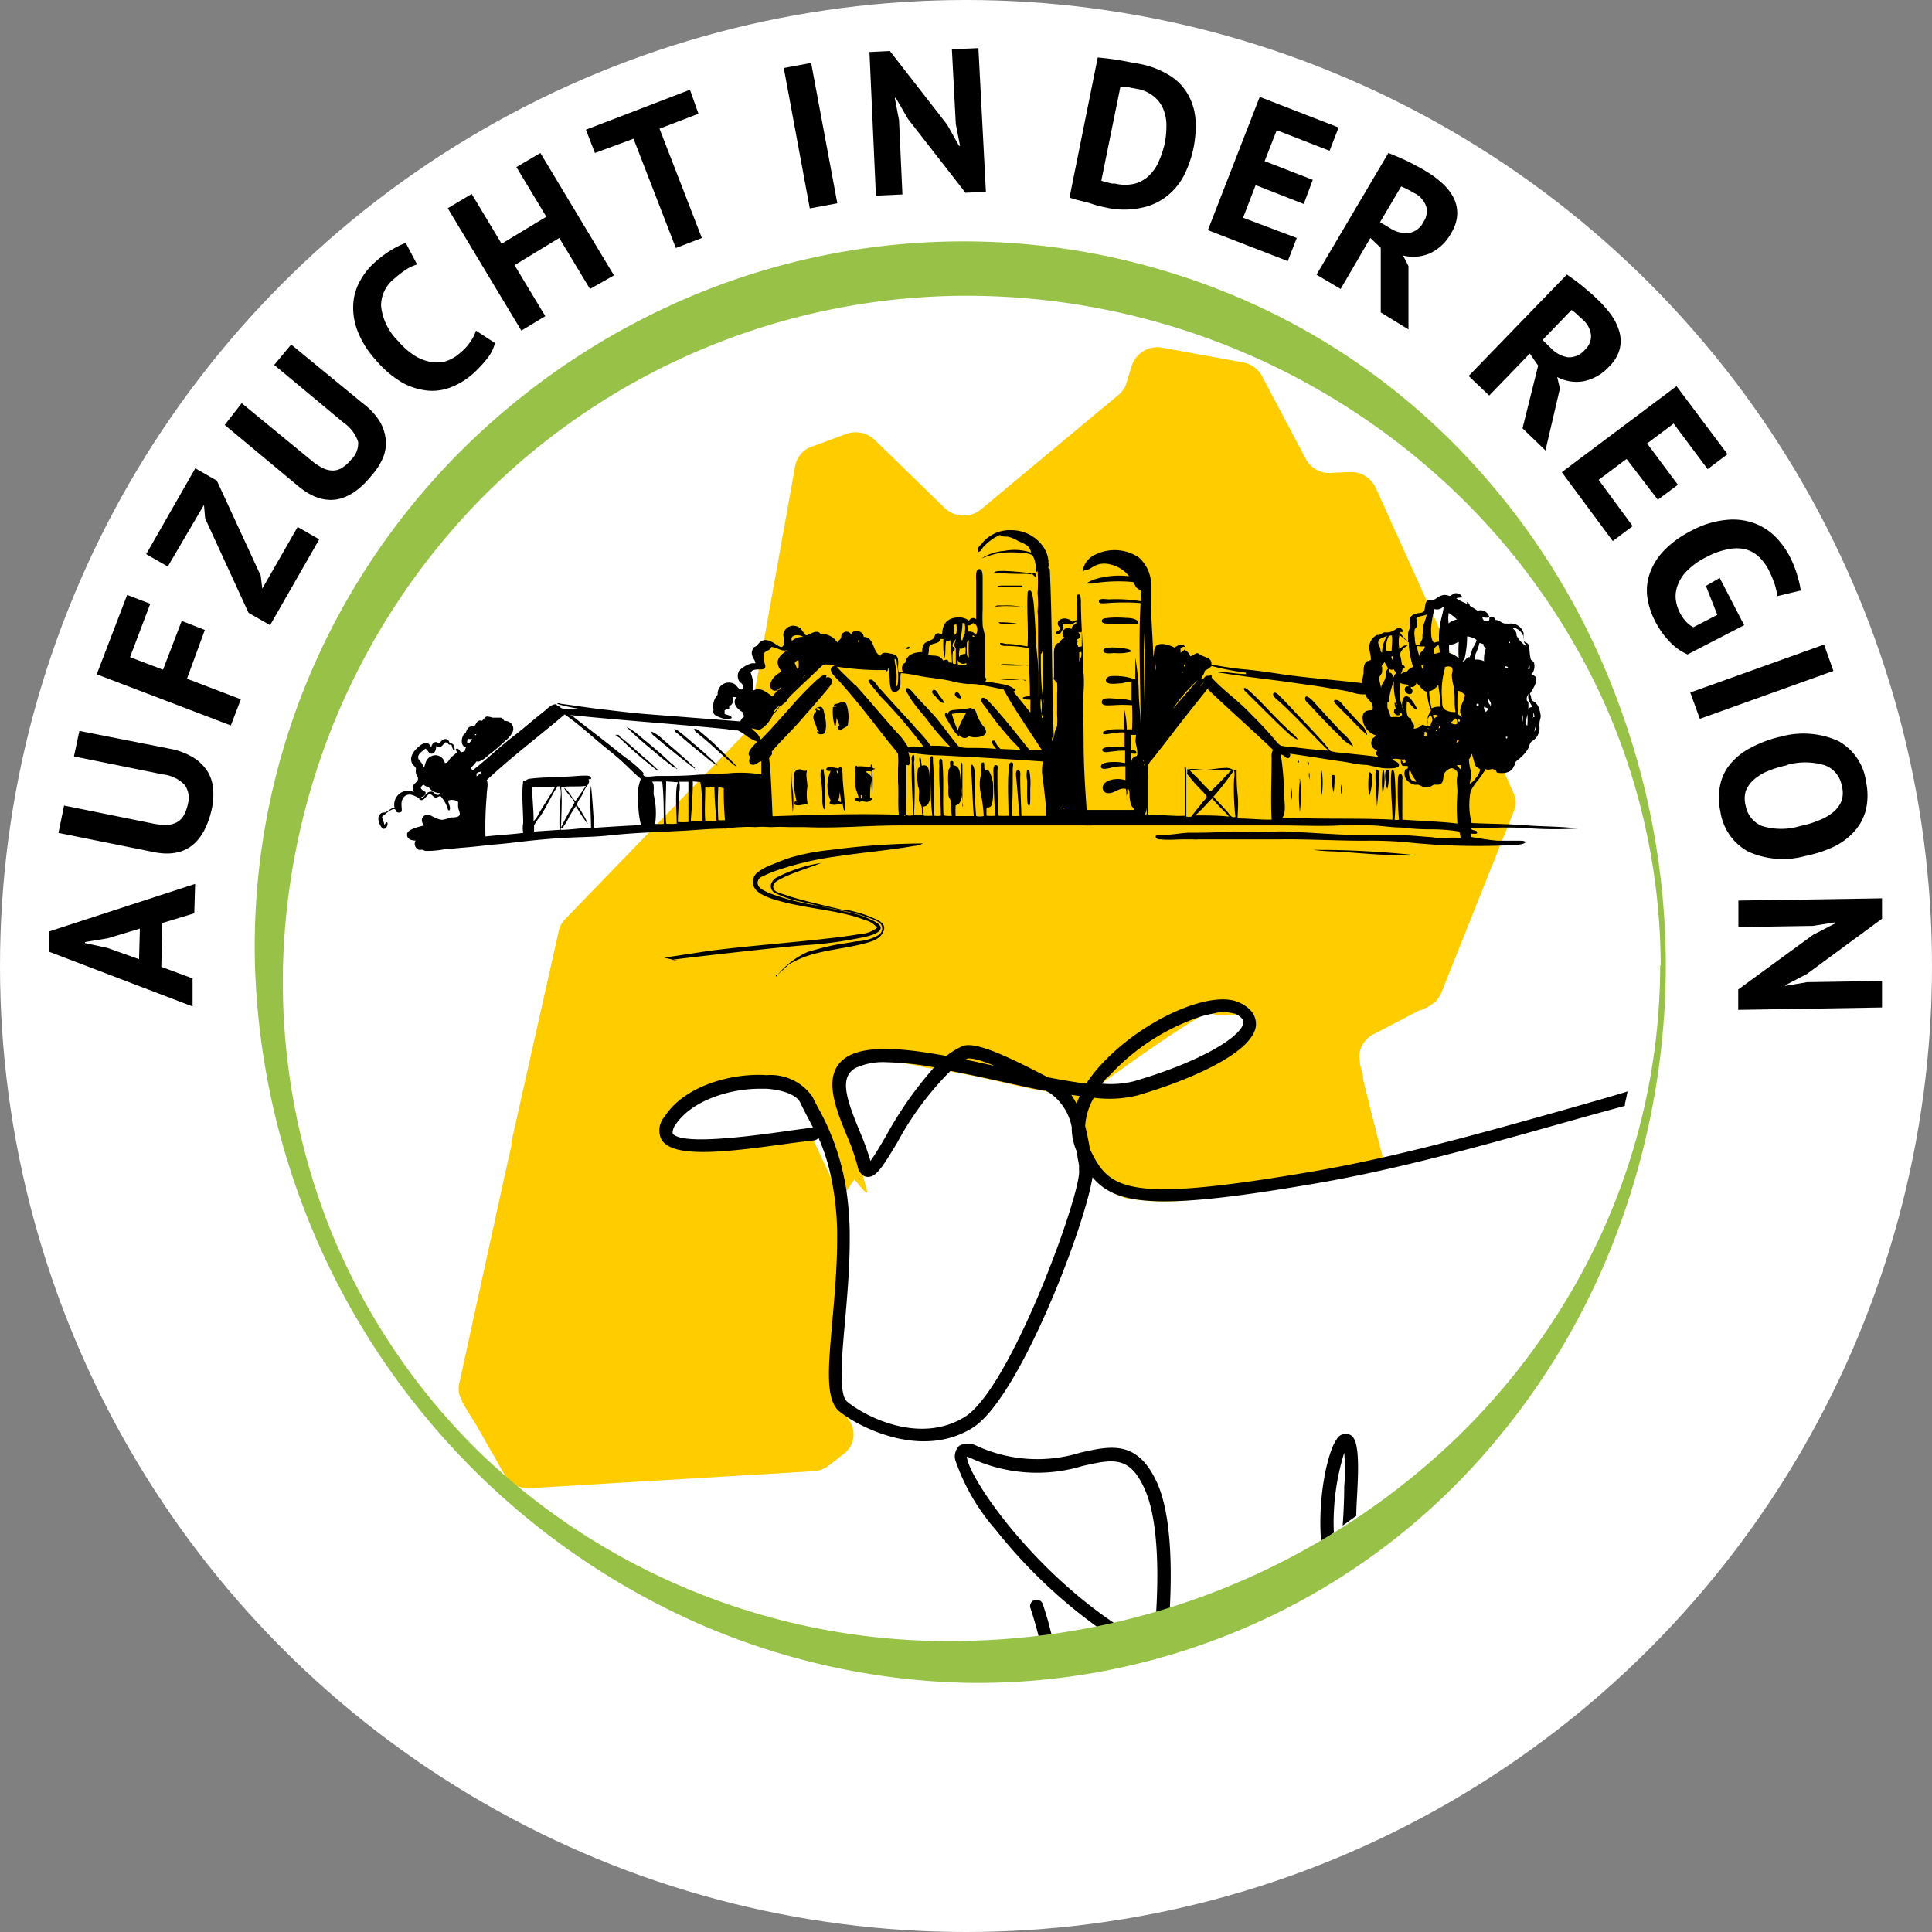
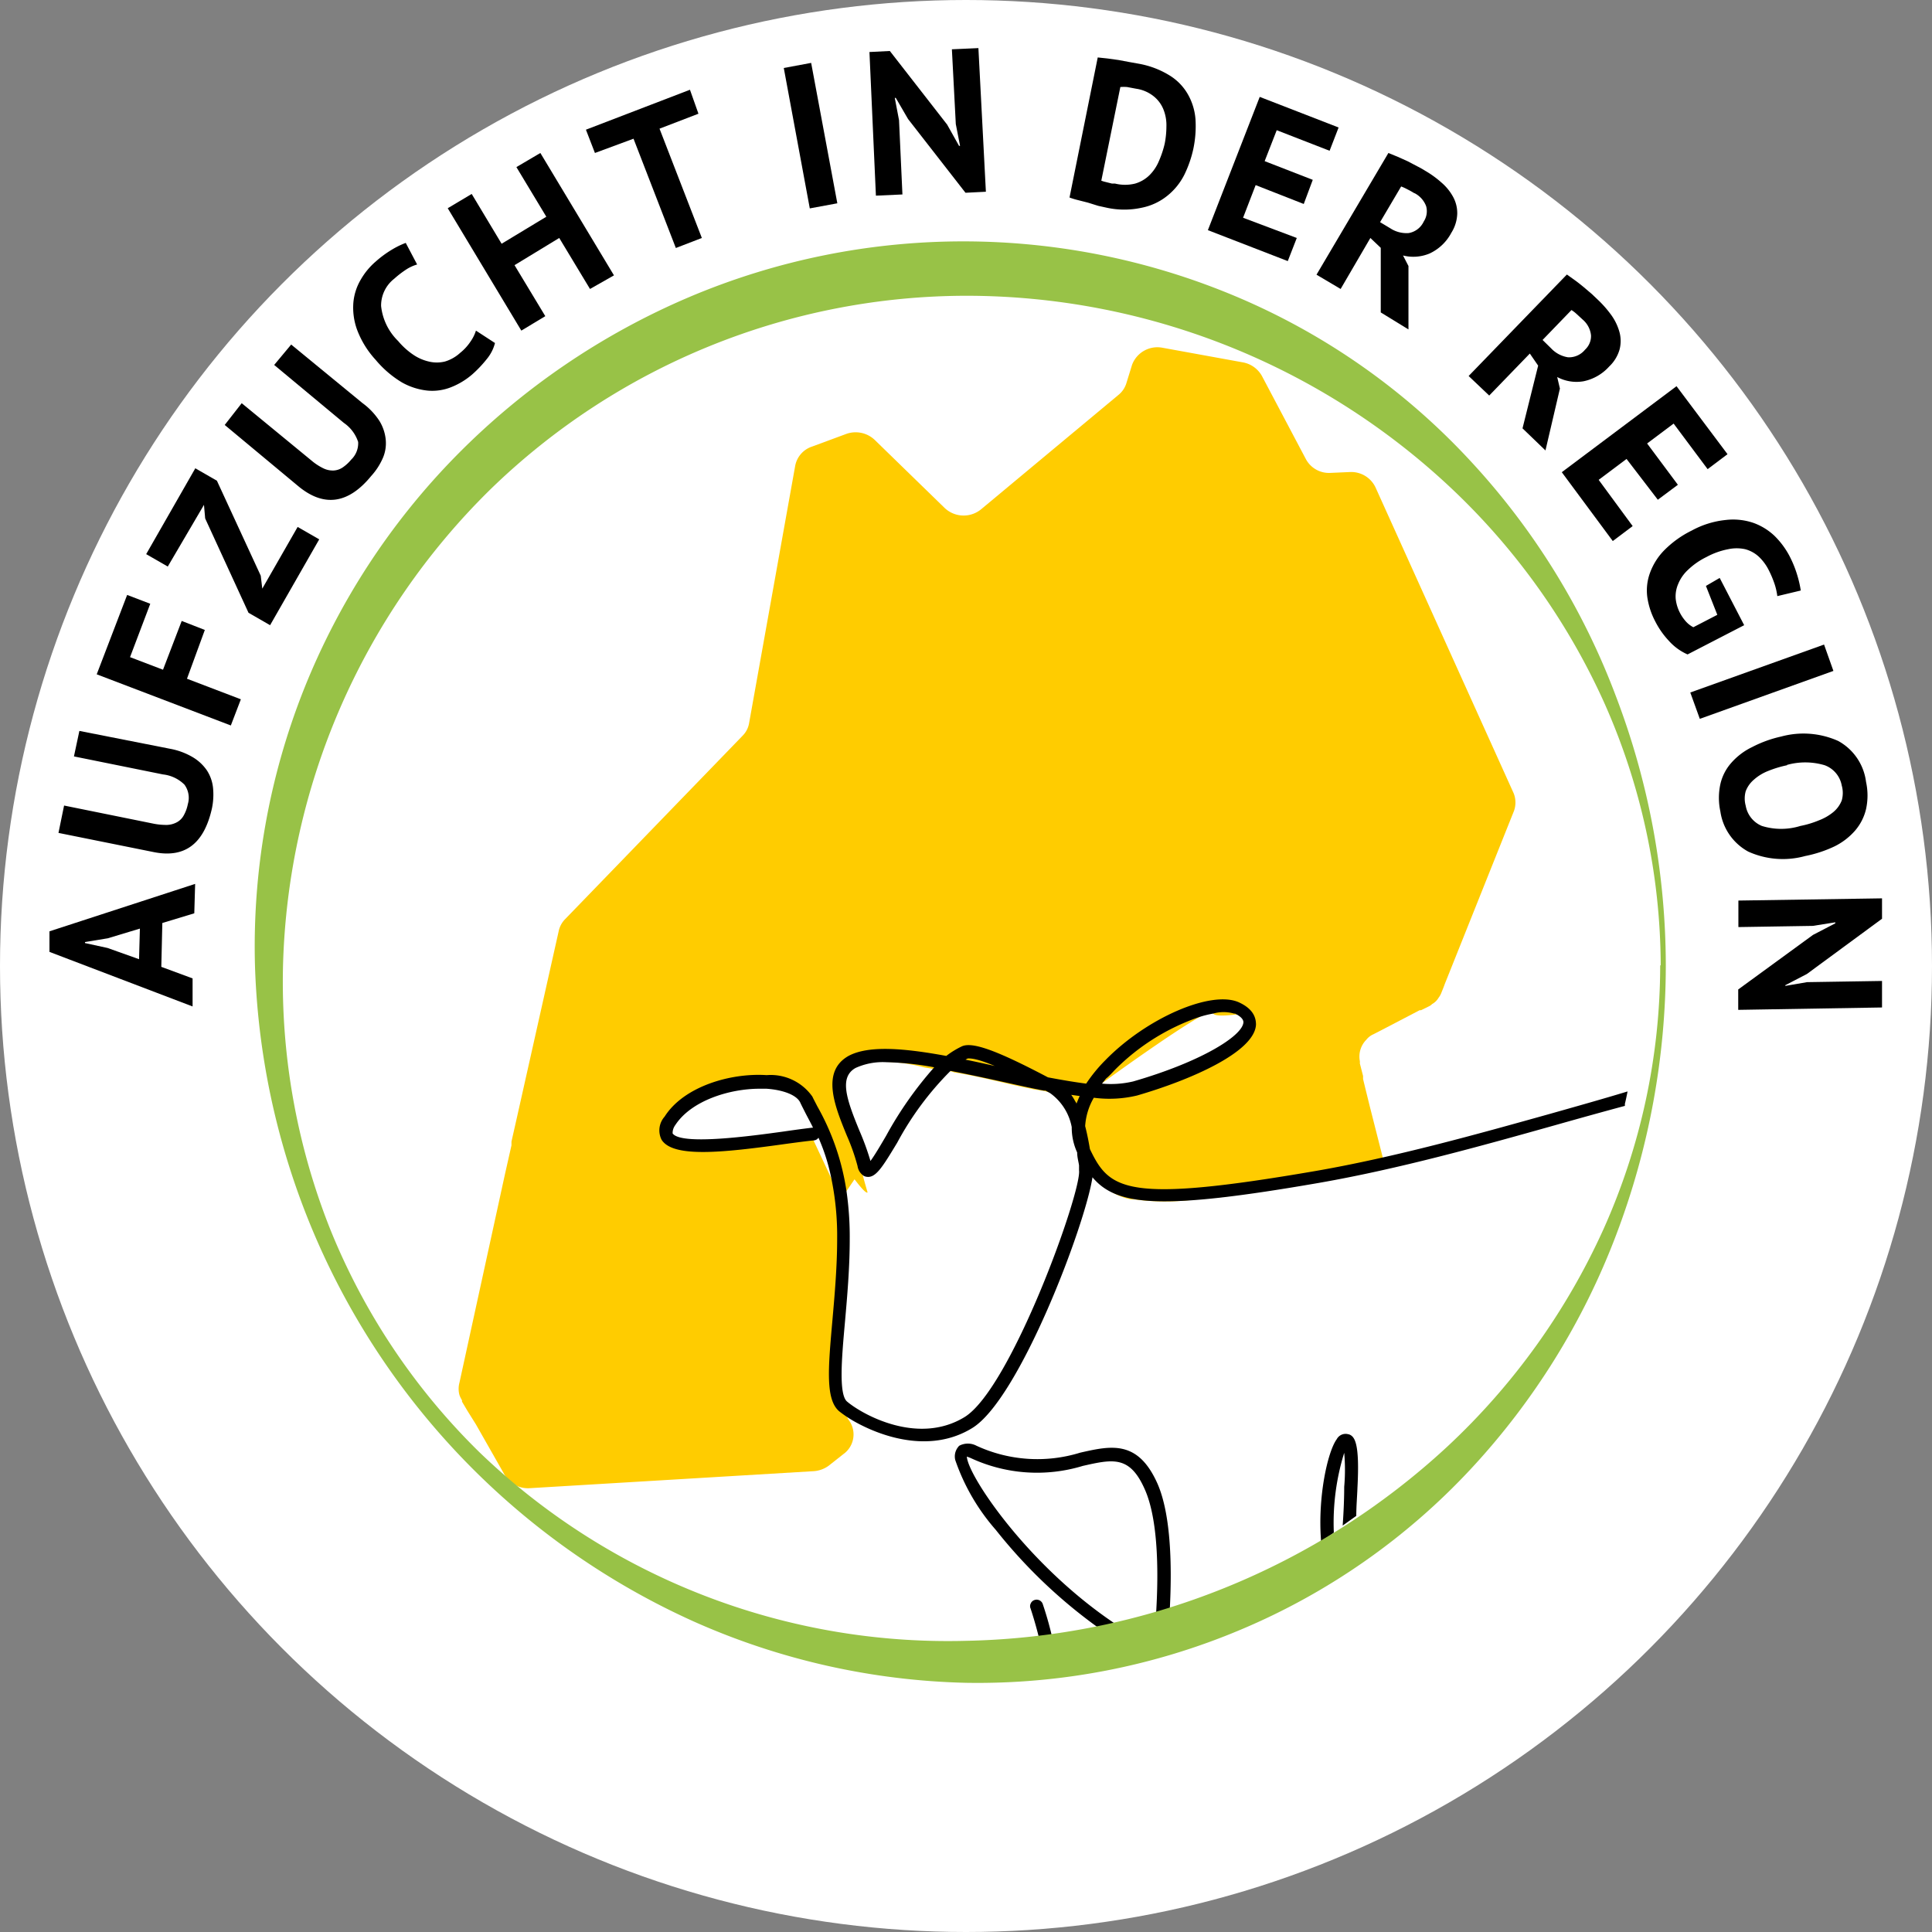
<svg xmlns="http://www.w3.org/2000/svg" viewBox="0 0 113.66 113.66">
  <rect x="0" y="0" width="113.66" height="113.66" fill="#808080" stroke="none" />
  <defs>
    <style>.cls-1{fill:#fff;}.cls-2,.cls-4{fill:#fc0;}.cls-3,.cls-4{fill-rule:evenodd;}.cls-5{fill:none;}.cls-6{fill:#98c247;}</style>
  </defs>
  <g id="Ebene_2" data-name="Ebene 2">
    <g id="Grafik">
      <circle class="cls-1" cx="56.83" cy="56.83" r="56.83" />
      <path d="M9.55,54.3l-.06,2.58,1.84.68,0,1.65L2.91,56l0-1.21L11.48,52l-.05,1.73ZM8.18,56.43l.05-1.8-1.89.57L5,55.42v.06l1.33.29Z" />
      <path d="M4.35,44.5,4.67,43,10,44.05a4.06,4.06,0,0,1,1.33.49,2.64,2.64,0,0,1,.84.78,2.31,2.31,0,0,1,.36,1,4,4,0,0,1-.06,1.23C12,49.66,10.86,50.51,9,50.12L3.44,49l.33-1.61L9,48.45a3.81,3.81,0,0,0,.84.08,1.32,1.32,0,0,0,.59-.17,1,1,0,0,0,.39-.41,2.19,2.19,0,0,0,.23-.64,1.31,1.31,0,0,0-.2-1.15,2.12,2.12,0,0,0-1.26-.6Z" />
      <path d="M5.69,39.67,7.48,35l1.36.52L7.65,38.66l1.94.74,1.1-2.87,1.36.53L11,39.93l3.17,1.21-.59,1.54Z" />
      <path d="M14.62,36.05,12.07,30.5,12,29.7,9.87,33.33,8.6,32.6l2.89-5.05,1.27.73,2.58,5.59.09.76L17.51,31l1.27.73-2.89,5.05Z" />
      <path d="M16.13,21.47l1-1.2,4.19,3.44a4,4,0,0,1,1,1.05,2.58,2.58,0,0,1,.37,1.08,2.2,2.2,0,0,1-.16,1.09A3.85,3.85,0,0,1,21.84,28c-1.34,1.64-2.77,1.85-4.27.62L13.22,25l1-1.28,4.1,3.37a3.33,3.33,0,0,0,.7.46,1.27,1.27,0,0,0,.61.13,1.05,1.05,0,0,0,.53-.18,2.35,2.35,0,0,0,.5-.46A1.33,1.33,0,0,0,21.07,26a2.18,2.18,0,0,0-.84-1.12Z" />
      <path d="M29.12,20.18a2.4,2.4,0,0,1-.48.94,7,7,0,0,1-.84.89,4.32,4.32,0,0,1-1.24.76,3,3,0,0,1-1.4.21,3.89,3.89,0,0,1-1.51-.48,6.09,6.09,0,0,1-1.55-1.33A5.43,5.43,0,0,1,21,19.38a3.8,3.8,0,0,1-.21-1.59,3.21,3.21,0,0,1,.44-1.35,4.06,4.06,0,0,1,.87-1.05,6.31,6.31,0,0,1,1-.73,4.76,4.76,0,0,1,.77-.37l.67,1.27a2.39,2.39,0,0,0-.62.28,5.74,5.74,0,0,0-.73.56A2,2,0,0,0,22.42,18a3.37,3.37,0,0,0,1,2.06,4.31,4.31,0,0,0,.88.8,2.71,2.71,0,0,0,.93.41,2,2,0,0,0,.94,0,2.29,2.29,0,0,0,.9-.51,2.92,2.92,0,0,0,.62-.68,2.3,2.3,0,0,0,.31-.63Z" />
      <path d="M32.9,14,30.27,15.6l1.81,3-1.41.85-4.33-7.2,1.41-.84,1.76,2.93,2.63-1.59L30.38,9.83,31.79,9l4.33,7.2L34.71,17Z" />
      <path d="M41.09,6.69l-2.29.88L41.29,14l-1.53.59L37.27,8.16,35,9l-.53-1.37,6.12-2.35Z" />
      <path d="M46.11,4l1.61-.3,1.54,8.26-1.62.3Z" />
      <path d="M53.42,7,52.7,5.76h-.06l.25,1.31.2,4.37-1.56.07-.38-8.45L52.35,3l3.37,4.33.7,1.25h.06l-.25-1.28L56,2.9l1.56-.07L58,11.28l-1.2.06Z" />
      <path d="M64.58,3.38l.57.06.65.09.64.12.56.1a5.18,5.18,0,0,1,1.81.69,3.11,3.11,0,0,1,1.08,1.12A3.51,3.51,0,0,1,70.33,7a6.5,6.5,0,0,1-.12,1.73,6.69,6.69,0,0,1-.54,1.56,3.74,3.74,0,0,1-1,1.23,3.47,3.47,0,0,1-1.5.7,4.81,4.81,0,0,1-2.06,0l-.5-.11L64,11.92l-.63-.16a4.31,4.31,0,0,1-.45-.14Zm2.26,1.84-.53-.1a2.41,2.41,0,0,0-.4,0l-1.12,5.51.15.05.24.06.24.06.18,0a2.46,2.46,0,0,0,1.18,0,2,2,0,0,0,.85-.5,2.57,2.57,0,0,0,.56-.85,5.84,5.84,0,0,0,.33-1,5.36,5.36,0,0,0,.1-1,2.5,2.5,0,0,0-.17-1,1.89,1.89,0,0,0-.56-.77A2.13,2.13,0,0,0,66.84,5.22Z" />
      <path d="M74.11,5.7l4.64,1.8-.53,1.37L75.11,7.66,74.4,9.48l2.83,1.1L76.7,12l-2.83-1.11-.74,1.92L76.29,14l-.53,1.36-4.7-1.82Z" />
      <path d="M81.68,9l.56.23.58.26.55.29a5.15,5.15,0,0,1,.48.27,5.77,5.77,0,0,1,.94.68,3,3,0,0,1,.69.84,2,2,0,0,1,.25,1,2.24,2.24,0,0,1-.35,1.13,2.76,2.76,0,0,1-1.27,1.21,2.47,2.47,0,0,1-1.57.12l.32.62,0,3.73-1.63-1,0-3.8L80.62,14l-1.75,3-1.42-.84Zm1.53,2.37a4.63,4.63,0,0,0-.43-.24,2.94,2.94,0,0,0-.35-.16l-1.24,2.1.6.36a1.73,1.73,0,0,0,1.09.28,1.2,1.2,0,0,0,.88-.68,1.1,1.1,0,0,0,.14-.9A1.42,1.42,0,0,0,83.21,11.36Z" />
      <path d="M92.18,16.15l.49.35c.18.13.34.26.51.4l.47.4.4.38a6.4,6.4,0,0,1,.76.88,3.15,3.15,0,0,1,.47,1,2,2,0,0,1,0,1,2.21,2.21,0,0,1-.61,1,2.78,2.78,0,0,1-1.51.87,2.41,2.41,0,0,1-1.55-.25l.16.68-.85,3.64L89.57,25.2l.92-3.69L90,20.8l-2.39,2.47L86.4,22.12Zm.94,2.66-.37-.34a2,2,0,0,0-.3-.23L90.75,20l.5.49a1.73,1.73,0,0,0,1,.53,1.22,1.22,0,0,0,1-.45,1.09,1.09,0,0,0,.35-.84A1.41,1.41,0,0,0,93.12,18.81Z" />
      <path d="M98.63,22.72l3,4-1.17.88-2-2.68-1.56,1.17,1.81,2.43-1.18.88L95.69,27l-1.64,1.23,2,2.72-1.17.88-3-4.05Z" />
      <path d="M101.17,34l1.44,2.78-3.33,1.72a3.2,3.2,0,0,1-1.1-.8,4.9,4.9,0,0,1-.8-1.14,4.42,4.42,0,0,1-.47-1.44,3,3,0,0,1,.16-1.42,3.71,3.71,0,0,1,.84-1.33,6,6,0,0,1,1.62-1.16,5.29,5.29,0,0,1,2-.62,3.7,3.7,0,0,1,1.62.17,3.55,3.55,0,0,1,1.25.77,4.8,4.8,0,0,1,.86,1.15,6.37,6.37,0,0,1,.48,1.18,6.44,6.44,0,0,1,.2.88l-1.38.33a3.82,3.82,0,0,0-.15-.68,6.07,6.07,0,0,0-.37-.88,2.83,2.83,0,0,0-.58-.77,1.9,1.9,0,0,0-.79-.43,2.36,2.36,0,0,0-1,0,4.44,4.44,0,0,0-1.28.46,4.26,4.26,0,0,0-1.08.75,2.33,2.33,0,0,0-.58.83,1.85,1.85,0,0,0-.15.86,2.32,2.32,0,0,0,.25.84,2.44,2.44,0,0,0,.35.51,1.53,1.53,0,0,0,.44.34l1.41-.73-.67-1.7Z" />
      <path d="M107.31,37.92l.55,1.55L100,42.29l-.56-1.55Z" />
      <path d="M104.79,43.33a5,5,0,0,1,3.35.26A3.2,3.2,0,0,1,109.78,46a3.75,3.75,0,0,1,0,1.6,3,3,0,0,1-.65,1.27,3.87,3.87,0,0,1-1.22.93,7.3,7.3,0,0,1-1.71.56,4.94,4.94,0,0,1-3.35-.26,3.21,3.21,0,0,1-1.64-2.36,3.8,3.8,0,0,1,0-1.61,2.82,2.82,0,0,1,.65-1.26,3.85,3.85,0,0,1,1.22-.92A6.87,6.87,0,0,1,104.79,43.33Zm.34,1.69a6.43,6.43,0,0,0-1.12.34,2.79,2.79,0,0,0-.83.51,1.67,1.67,0,0,0-.48.68,1.6,1.6,0,0,0,0,.85,1.58,1.58,0,0,0,.95,1.19,3.83,3.83,0,0,0,2.27,0,5.57,5.57,0,0,0,1.09-.33,3,3,0,0,0,.85-.49,1.69,1.69,0,0,0,.49-.68,1.61,1.61,0,0,0,0-.88,1.57,1.57,0,0,0-1-1.19A4,4,0,0,0,105.13,45Z" />
      <path d="M106.66,55l1.31-.68v-.06l-1.32.21-4.38.07,0-1.56,8.45-.13,0,1.2-4.42,3.25-1.27.66V58l1.28-.22,4.41-.07,0,1.56-8.46.14,0-1.2Z" />
      <g id="Gruppe_451" data-name="Gruppe 451">
        <path id="Pfad_2020" data-name="Pfad 2020" class="cls-2" d="M89.07,47.7,85,57.88l-.07.19v0l-.14.35a1.12,1.12,0,0,1-.16.28,1,1,0,0,1-.38.37.59.59,0,0,1-.18.13l-.47.23-.08,0-2.07,1.08-.66.34a1.07,1.07,0,0,0-.41.32A1.4,1.4,0,0,0,80,62.42a.68.68,0,0,1,0,.14l.19.74,0,.18.17.7.23.93L84.32,79.8a1.45,1.45,0,0,1-.79,1.65L71.67,87.32a1.53,1.53,0,0,1-.69.17,1.84,1.84,0,0,1-.47-.06l-.58-.17-.56-.15-.72-.2L57.32,83.75a1.55,1.55,0,0,1-1-.83L56,82.28l-.16-.37a1.58,1.58,0,0,0-.37-.48,1.48,1.48,0,0,0-.6-.36h0a1.57,1.57,0,0,0-.61-.06l-3.14.25a1.52,1.52,0,0,0-1.43,1.49,1.4,1.4,0,0,0,.25.8,1.42,1.42,0,0,1-.33,2l-.86.68a1.69,1.69,0,0,1-.89.32l-16.69,1a1.59,1.59,0,0,1-1.47-.76L28,83.8,27.5,83l-.32-.54,0-.08a1.77,1.77,0,0,1-.15-.31,1.39,1.39,0,0,1,0-.73L29.7,69.11l.39-1.73,0-.22.33-1.46,2.45-10.93a1.42,1.42,0,0,1,.38-.7L43.68,43.29a1.37,1.37,0,0,0,.39-.75l2.71-15.13a1.48,1.48,0,0,1,1-1.14l2-.74a1.63,1.63,0,0,1,1.68.35l4.11,4a1.62,1.62,0,0,0,2.15.08l8.07-6.72a1.42,1.42,0,0,0,.47-.68l.34-1.1a1.59,1.59,0,0,1,1.8-1l4.73.86a1.61,1.61,0,0,1,1.11.8L76.82,27a1.54,1.54,0,0,0,1.46.82l1.14-.05a1.58,1.58,0,0,1,1.5.9l8.13,18A1.47,1.47,0,0,1,89.07,47.7Z" />
      </g>
      <path class="cls-1" d="M39.41,66.26c-1.73,2.59,6.05,1,8.43.79l1.61,3.43a15.64,15.64,0,0,0-2-5.45C46.62,63.3,41.14,63.66,39.41,66.26Z" />
      <path class="cls-1" d="M77.52,69.57c-1.93.33-3.54.59-4.93.75a9.48,9.48,0,0,1-1.15.14c-.37.05-.75.07-1.08.1a13.48,13.48,0,0,1-3.63,0l-.17,0a3.41,3.41,0,0,1-1.71-.85,4.54,4.54,0,0,1-1.1-1.57v0a2.9,2.9,0,0,1-.31-1.46v0a2.1,2.1,0,0,1,.07-.56,1.51,1.51,0,0,0-.17-1.11l-.09-.12a1.4,1.4,0,0,0-.68-.51.8.8,0,0,0-.21,0s0,0,0,0c-.26,0-.52-.09-.78-.16s-.33-.05-.52-.1a2.09,2.09,0,0,1-.39-.07c-.61-.12-1.22-.26-1.81-.4-.92-.21-1.83-.42-2.72-.56a.92.92,0,0,0-.26-.07.55.55,0,0,0-.19,0l-.42-.08-.87-.14A10.21,10.21,0,0,0,51,62.49a2.87,2.87,0,0,0-.87.3c-1.88,1.06.3,4.11.73,6.06.21,1-.48-1.12-.1.3.06.23.15.56.28,1-.12.12-.77-.79-.77-.77l-.45.66-.35.51,0-.09h0c0,.22.07.43.1.64s0,.35.07.56c0,.47,0,1,0,1.57,0,4.55-1.08,9,0,9.88.21.17.46.4.74.65,1.13,1,2.85,2.26,5,1.06a2.73,2.73,0,0,0,.65-.21l.23.49.27.59a.28.28,0,0,0,0,.21,1.39,1.39,0,0,0,0,.33,9.6,9.6,0,0,0,1.62,2.91l.07.16.32.68,2.05,4.37.61,1.31.48,1,.24,0h0c1.05-.16,2.08-.36,3.1-.6l1-.25c.65-.17,1.29-.35,1.92-.55l.81-.27a40.54,40.54,0,0,0,8.92-4.29c.26-.16.51-.33.75-.5l.56-.38.8-.57A40.8,40.8,0,0,0,95.58,65.12a.36.36,0,0,0,0-.11C90.22,66.45,83.81,68.48,77.52,69.57ZM63.7,65.33a1.54,1.54,0,0,1,.09-.19C63.7,65.26,63.65,65.33,63.7,65.33Zm9.17-5.64-.21,0c-.78.09-1.25.07-1.29-.08a0,0,0,0,1,0-.05v0c0-.09-.14,0-.42.07a4.8,4.8,0,0,0-.43.23c-1.4.8-4.2,2.79-5.43,3.68l-.55.39s0,0,0,0-.14.17-.14.24a2.31,2.31,0,0,1-.14.19s0,0,0,.07h0a0,0,0,0,1,0,0,7.3,7.3,0,0,0,2.58-.09C71.65,63,75,60.8,72.87,59.69Z" />
      <path d="M61.35,94.38a.38.38,0,0,0-.49-.25.36.36,0,0,0-.23.22.34.34,0,0,0,0,.28c.22.67.42,1.38.59,2.13a4.34,4.34,0,0,0,.52-.07l.24,0A19.87,19.87,0,0,0,61.35,94.38ZM91.18,65.53c-4.26,1.19-9.08,2.54-13.73,3.35C66.21,70.82,65.27,70,64.12,67.6c-.07-.42-.16-.89-.28-1.35a3.79,3.79,0,0,1,.51-1.67,7,7,0,0,0,2.54-.13c3.17-.92,6.92-2.56,7-4.17,0-.38-.13-.91-1-1.31-1.62-.74-5.45.92-7.88,3.42a9,9,0,0,0-1.11,1.36c-.7-.09-1.46-.22-2.25-.37-3-1.58-4.45-2.11-5.07-1.82a5.07,5.07,0,0,0-.91.56c-2.45-.45-4.56-.64-5.75,0-1.65.93-.79,3-.1,4.69a12.17,12.17,0,0,1,.63,1.79.82.82,0,0,0,.29.52.44.44,0,0,0,.24.11c.54.09.94-.58,1.8-2A18,18,0,0,1,55.92,63c.93.18,1.91.39,2.87.6s1.78.4,2.62.56l.1,0,.27.15a3.18,3.18,0,0,1,1.27,2,3.51,3.51,0,0,0,.32,1.49c0,.28.08.54.11.76l0,.29c.17,1.23-4,12.85-6.74,14.52s-6-.15-6.9-.91c-.51-.41-.32-2.58-.13-4.69.13-1.48.28-3.17.28-4.87a18.8,18.8,0,0,0-.2-2.89,14.43,14.43,0,0,0-1.71-4.93c-.1-.2-.2-.38-.29-.57a3,3,0,0,0-2.69-1.26c-2.11-.14-4.87.66-6,2.44a1.22,1.22,0,0,0-.18,1.36c.67,1.07,3.56.77,7.28.25.67-.09,1.26-.17,1.68-.21h0a.35.35,0,0,0,.27-.16,11.42,11.42,0,0,1,.74,2.31v0a16.73,16.73,0,0,1,.36,3.64c0,1.66-.15,3.33-.28,4.81-.25,2.82-.42,4.69.43,5.36a7.07,7.07,0,0,0,1,.65c1.6.87,4.4,1.79,6.8.31,2.77-1.7,6.65-11.95,7.07-14.75,1.43,1.71,4.09,1.93,13.32.33,4.7-.82,9.54-2.17,13.81-3.37,1.45-.41,2.85-.8,4.19-1.16a.36.36,0,0,0,0-.11c.06-.24.11-.49.16-.74C94.3,64.65,92.77,65.08,91.18,65.53ZM65.6,62.93a12.87,12.87,0,0,1,4.9-3.08,5.84,5.84,0,0,1,.87-.22,2.2,2.2,0,0,1,1.23,0l.06,0c.24.12.5.3.49.52-.06.8-2.5,2.32-6.48,3.47a5.74,5.74,0,0,1-1.84.13l.24-.3C65.25,63.31,65.43,63.11,65.6,62.93ZM46.08,66.57c-1.81.25-6,.83-6.51.11,0-.09,0-.28.17-.51.94-1.42,3.17-2.12,4.95-2.12h.4c1,.07,1.81.38,2,.84.09.19.19.38.29.58s.3.56.45.87H47.8C47.37,66.39,46.77,66.47,46.08,66.57Zm10.85-4.3c.09,0,.43-.05,1.59.44-.58-.13-1.16-.26-1.72-.37Zm-4.8,4.55c-.31.53-.68,1.16-.92,1.48a15.36,15.36,0,0,0-.64-1.76c-.78-1.89-1.21-3.16-.24-3.71a3.87,3.87,0,0,1,1.81-.34,17.29,17.29,0,0,1,2.82.3A21.81,21.81,0,0,0,52.13,66.82Zm11.2-1.9a.64.64,0,0,0-.08-.14,2.85,2.85,0,0,0-.23-.37l.5.07c-.07.14-.12.28-.18.42S63.33,64.91,63.33,64.92Zm16,19.46a.59.59,0,0,0-.69.29c-.53.72-1.13,3.39-.92,6,.26-.16.51-.33.75-.5a13.9,13.9,0,0,1,.61-4.7,11.34,11.34,0,0,1,0,2q0,1-.09,2.28l.8-.57c0-.56.05-1.12.07-1.67C80,84.85,79.69,84.5,79.35,84.38ZM68.08,87.25c-1.15-2.55-2.72-2.2-4.53-1.79a8.53,8.53,0,0,1-6.11-.41,1.08,1.08,0,0,0-1,0,.43.43,0,0,0-.09.1.88.88,0,0,0-.15.75A12.26,12.26,0,0,0,58.58,90a30.12,30.12,0,0,0,6.49,6.08l1-.25c-5.41-3.44-9.14-9-9.19-10.14l.21.08a9.25,9.25,0,0,0,6.61.47c1.77-.4,2.76-.62,3.64,1.36.71,1.57.88,4.37.65,7.68l.81-.27C69,91.69,68.81,88.88,68.08,87.25Z" />
-       <path class="cls-3" d="M60.68,33.76c0,.06-.17,0-.28,0-.6,0-1.35,0-1.92-.09.09-.09.42-.08.62-.08a15.73,15.73,0,0,1,1.58.14ZM45.76,57.33c-.58.08-1.85-.42-2.44-.35a26.94,26.94,0,0,1-4.25-.64L41,56.05c2.39-.4,7.17-.68,9.6-1.1a1.74,1.74,0,0,0,1-.37,1.33,1.33,0,0,0-.74-.46c-1.42-.56-3.29-.65-4.92-1.09-.51-.14-1.53-.41-1.63-1a.73.73,0,0,1,.18-.64,3,3,0,0,1,.94-.53c.36-.15.73-.3,1.05-.4A12.8,12.8,0,0,1,48.88,50a42.8,42.8,0,0,1,5.42-.38,1.4,1.4,0,0,1-.55.15c-1.41.25-3,.38-4.42.6a18.35,18.35,0,0,0-3.52.8,8.18,8.18,0,0,0-1,.41.4.4,0,0,0-.24.37c0,.29.4.46.66.58a14.37,14.37,0,0,0,2.94.76l2,.44a4.23,4.23,0,0,1,.93.31c.22.11.73.3.71.56s-.51.42-.84.5-.79.16-1.13.22a23.16,23.16,0,0,1-2.4.28c-1.72.13-7,.74-8.53.94,1.22.18,5.48.84,6.63,1.07A5,5,0,0,1,47.52,56c.44-.13.92-.26,1.36-.36s1-.16,1.48-.26A2.73,2.73,0,0,0,51.7,55a.46.46,0,0,0,.17-.54c-.07-.19-.37-.33-.63-.42s-.51-.19-.76-.26c-1.2-.29-2.16-.44-3.34-.73a5.65,5.65,0,0,1-1.55-.52.46.46,0,0,1-.23-.51.74.74,0,0,1,.28-.37,8.48,8.48,0,0,1,2.67-.88c-.67.28-1.57.53-2.27.88-.22.12-.57.25-.55.54s.41.35.66.44c.8.28,1.73.49,2.55.69l.86.2c.29,0,.6.08.89.16a6,6,0,0,1,.81.28c.39.16,1,.39.66.94-.21.37-.63.5-1.2.64-1.48.37-2.92.37-4.3,1.19M76,47.06a1.82,1.82,0,0,1,0-.7,1.27,1.27,0,0,1,0,.18,2.18,2.18,0,0,1,0,.52Zm2.9-.92a1.09,1.09,0,0,1,0,.6,2.31,2.31,0,0,1,0-.6Zm-2.43-.37a7.55,7.55,0,0,1,0,2s0,0,0,0,0,0,0,0a8.26,8.26,0,0,1,0-1.85.08.08,0,0,1,0-.1Zm.55-.34a1.09,1.09,0,0,1,0,.45c0-.05,0,0,0,.1s0-.17,0-.21a.85.85,0,0,1,0-.34Zm3.55,0c.19.05.16.33.15.51a3.52,3.52,0,0,1-.17.92s0,0,0,0a5,5,0,0,1,0-1.44Zm.4-.16c.2,0,.16.32.15.5A15.55,15.55,0,0,1,81,47.47s0,0,0,0,0,0,0,0c0-.51-.08-1.18-.08-1.77,0-.16,0-.33.06-.45ZM50.51,47c0-.27-.16-.45-.18-.74s0-.52,0-.76-.08-.31,0-.41.08,0,.11,0a2.4,2.4,0,0,1,.75.06c.07,0,0-.14.07-.17s0,.22.16.23-.07.06-.1.1a12.89,12.89,0,0,1,0,1.4,4.38,4.38,0,0,1-.06-.77,4.81,4.81,0,0,0-.07,1s.12,0,.12.06-.1.09-.17.11c-.13.18-.41-.07-.57.09,0-.08-.25,0-.25-.16s.08-.09.17-.12Zm.41-1.64h0c.07.14.33.19.35.42,0-.11,0-.22,0-.4a2.11,2.11,0,0,0-.35,0Zm-.33,1.61h0s.07,0,.13,0a1.05,1.05,0,0,0,0-.19h-.08v.16ZM36.27,43.23c-.05,0,.07,0,0,0s0,0,.08,0,.11.1.12.11c.55.42,1.08.93,1.62,1.39.22.19.49.44.65.6,0,.07-.15-.06-.24-.13a25.29,25.29,0,0,1-2.07-1.81c-.05,0-.12-.08-.15-.12s0,0,0,0-.07,0-.06-.05Zm3.34-.34c.15,0,.28.09.39.18.33.26.66.56,1,.84s.88.77,1.23,1.14c0,0,0,0,0,0s0,0,0,0a3.67,3.67,0,0,1-.69-.5c-.54-.43-1.08-.88-1.61-1.34-.09-.08-.26-.15-.25-.31Zm1.21,0c.15-.05.28.08.38.16a15.14,15.14,0,0,1,1.56,1.45l.31.3c.08.08.27.26.23.29h0c-.36-.26-.9-.76-1.27-1.1s-.6-.53-.93-.8c-.1-.09-.25-.16-.26-.31Zm35.6.62h0c-.31,0-.72-.47-1-.71-.72-.69-1.39-1.37-2.12-2.09,0,0-.17-.15-.11-.22s.23.1.25.11c.49.42.92.89,1.36,1.35s.78.79,1.19,1.17a1.67,1.67,0,0,1,.37.38ZM60.71,33.76s0,0,0,0,.17-.08.21,0,0,.18,0,.24c0-.1-.16-.15-.2-.26Zm26.9,2.55c-.14.07-.27,0-.4,0a.25.25,0,0,0,.36.22c.1-.06,0-.2.1-.24s.26,0,.29.18c.26,0,.37.19.56.21a2.24,2.24,0,0,0,.38,0,.78.78,0,0,1,.74.58,1.63,1.63,0,0,0,0,.41c0,.11.17.11.27.23s.05.64.16.91c.06.08.13.08.17.16a.76.76,0,0,1-.16.73c.65.07.07.88-.08,1.12.08.09.06.24.11.34s.15.11.2.16a.84.84,0,0,1,.27.49,1.28,1.28,0,0,1,.06.32c0,.14-.07.26-.07.42a1.14,1.14,0,0,0,0,.23.89.89,0,0,1-.3.72c-.06.06-.19.12-.24.21s-.08.25-.15.37a2.52,2.52,0,0,1-.49.55,1.64,1.64,0,0,0-.27.24c0,.08,0,.15-.06.21-.11.32-.48.47-1,.37L88,45.32c-.07,0-.14-.08-.2-.08s-.27.09-.4,0a5.7,5.7,0,0,1-.44.65,3.1,3.1,0,0,0-.44.65,4.16,4.16,0,0,0,.06,1.88c1.08.05,2.14.05,3.15.13s2.06.06,3.08.19c-.06,0,0,0,0,0s0,0,0,0a21.71,21.71,0,0,1-2.67,0c-1.19-.1-2.43-.05-3.58,0,0,.15.31.07.34.22s-.22.07-.35.09a1.29,1.29,0,0,0,0,.19c.48.08,1,.17,1.55.22.38,0,.85,0,1.28,0,.12,0,.34,0,.36.08s-.32.15-.47.16a40.17,40.17,0,0,1-6.61-.16,24.06,24.06,0,0,0-2.42-.08c-1.6,0-3.3-.1-4.9-.08H72.94c-1.12,0-2.37,0-3.26,0,0,0,0,0,0,0-.43,0-1,.05-1.38,0-.13,0-.26,0-.31-.14s.28-.1.41-.12c.48,0,1-.1,1.46-.13.68,0,1.37,0,2.07-.05s1.39,0,2.09,0,1.4-.06,2.06,0c1.35.06,2.71.18,4.07.19.7,0,1.39,0,2.07,0s1.34.08,2,.12l.36.05c.43,0,.92-.05,1.34,0a.84.84,0,0,0-.08-.38,9.82,9.82,0,0,0-1.72-.13,14.19,14.19,0,0,1-1.72-.11c-.58,0-1.15-.11-1.73-.12s-1.18,0-1.8,0c-1.19.06-2.39,0-3.59,0H73.47l-4.82,0-2.85,0c-.53,0-1.09,0-1.56,0a1.55,1.55,0,0,1-.21,0,.8.8,0,0,1-.18,0c-.29,0-.61,0-.93,0-3.33,0-6.72,0-10,0-1.87,0-3.61.18-5.52.1l-1,0a8.1,8.1,0,0,0-1,0l-.12,0a4.76,4.76,0,0,0-.85,0,5.84,5.84,0,0,0-.81,0,6,6,0,0,0-.92.09.64.64,0,0,0-.2,0c-.73,0-1.48.08-2.23.12-1.52.08-3,.12-4.44.28-.73.08-1.47.09-2.2.12s-1.45.09-2.17.16-1.41.17-2.12.23-1.42.16-2.15.21l-1.08.1a5.72,5.72,0,0,1-1.07.09,1.14,1.14,0,0,1-.19-.07,1.62,1.62,0,0,1-.22,0,.38.38,0,0,1-.18-.54c-.31,0-.53-.12-.5-.39s.65-.41,1-.5a.44.44,0,0,1-.12-.4.34.34,0,0,1,.3-.23c.16,0,.29.1.44.16a1.13,1.13,0,0,0,.45.14,3.46,3.46,0,0,0,.53-.14c.15,0,.45,0,.49-.16s-.09-.3-.09-.48,0-.17,0-.28a.62.62,0,0,0-.58-.07c0,.18.19.42.06.58-.1,0-.09-.15-.13-.22a2,2,0,0,0-.38-.62c-.15,0-.19.1-.31.08s-.19-.19-.33-.2-.3.36-.48.35-.1-.07-.17-.12a1.88,1.88,0,0,0-.38-.18c-.38-.11-.63.17-.63.53s.09.49-.14.5-.15-.17-.27-.2-.4.16-.53.28-.18.12-.2.18.11.29.12.42.09-.14.17-.1,0,.37-.18.38-.44-.58-.28-.8.24-.12.4-.19l.15-.09a.93.93,0,0,1,.35-.18.81.81,0,0,1,1.14-.9.68.68,0,0,1-.06-.29c0-.21.29-.29.3-.47s-.1-.21-.12-.36,0-.2,0-.27-.15-.18-.19-.24c-.29-.46.17-.92.46-1.13a.58.58,0,0,1,.37-.12c.13,0,.19.14.27.24,0-.21.26-.44.43-.21.12-.08.2-.28.4-.27s.19.14.26.25c.28,0,.25.23.29.42-.13,0-.15-.19-.19-.3s-.1,0-.16-.05-.12-.13-.2-.13-.3.49-.55.21c0,.21-.07.45-.26.46s-.22-.22-.37-.3c-.16.15-.44.29-.43.52s.38.35.26.65c.13-.06.13-.23.18-.35a.63.63,0,0,1,.6-.43.57.57,0,0,1,.53.46c.19,0,.24-.19.33-.29s.23-.2.34-.3-.1-.17,0-.24.19.07.24.15.17,0,.23,0,.05-.2.12-.26c-.3,0-.32-.43-.18-.68,0-.05.1-.09.15-.18s.09-.27.24-.33.18,0,.27-.06.11-.23.24-.29.11,0,.18,0,.18-.23.32-.26a1.6,1.6,0,0,1,.33.07c.15,0,.3,0,.45,0s.16.1.25.2a.46.46,0,0,1,.47.66,1.58,1.58,0,0,1-.41.49c-.31.29-.62.57-1,.85a1.71,1.71,0,0,1-.53.37.23.23,0,0,1-.17,0,2.57,2.57,0,0,1-.35.39c0,.06.09.08.13.13.82-.64,1.57-1.37,2.39-2,.62-.48,1.21-1,1.82-1.48.2-.16.39-.39.67-.4.06,0,.08.08.06.12.13-.07.19.09.29.12a3,3,0,0,0,.62.06c.21,0,.42,0,.63,0a9.71,9.71,0,0,1-1.52-.32c.06-.09.18,0,.26,0,.74.09,1.51.22,2.3.31s1.79.22,2.68.29l5.53.43c.05-.07.08-.19.17-.23s0-.19,0-.3c-.26-.14-.7-.48-.4-.9-.05,0-.15,0-.2,0a.44.44,0,0,1-.22.54s0,.08,0,.13l-.27.1V42c.14.07.37.07.42.23-.11.12-.41.08-.63,0s-.53-.17-.44-.47a1,1,0,0,1,.24-.89.66.66,0,0,1,.9-.67c.21.06.25.28.43.35s.16-.14.15-.23-.16-.17-.21-.24a.62.62,0,0,1,0-.63,1.75,1.75,0,0,1,.74-.43h.21c0-.2-.27-.4-.2-.7s.18-.24.28-.34.26-.37.59-.32a1.24,1.24,0,0,1,.45.19c.15.08.42.34.52.13s0-.49,0-.67a.6.6,0,0,1,.87-.43c.23.1.29.35.46.49.2,0,.39-.21.63-.2s.15.1.24.11a1.25,1.25,0,0,1,.77.27,1.73,1.73,0,0,1,.21.25c0-.09.16-.14.21-.26s0-.17.06-.23a.32.32,0,0,1,.54,0c.13-.33.74-.2.74.16.65,0,.51.94,1,1.11.06-.24.34-.18.57-.13a.71.71,0,0,1,.32.11c.26.19.06.65.17,1a2.36,2.36,0,0,1,.27,0c-.12-.16-.11-.5.12-.57.08-.45.44-.62,1-.63a.69.69,0,0,1,.1-.47c.15-.18.46-.21.56-.34s.07-.27.22-.29.2.06.29.06c0-.65.34-1,1-1a.94.94,0,0,1,.58.2.26.26,0,0,1,.42-.09c0-.66,0-1.46,0-2.19,0-.25-.06-.74.17-.76s.21.41.21.68c0,.63,0,1.12,0,1.7a8.61,8.61,0,0,0,0,.88c0,.22.11.45.13.69,0,.52,0,1,0,1.58,0,.13,0,.27,0,.39a3,3,0,0,0,0,.36c0,.12.19.22,0,.32.33.07.68.09,1,.17a1.43,1.43,0,0,1,.8.34c0,.08-.09.06-.12.1l1,1.23c0-.23,0-.5,0-.76-.13,0-.39,0-.44-.08s.24-.12.41-.12c0-1-.06-1.85-.08-2.83A7.14,7.14,0,0,0,59.2,38c-.13,0-.31,0-.36-.12s.25,0,.38,0c.4,0,.85.09,1.23.15.06-1-.05-2.1,0-3.05,0-.13,0-.24.14-.24s.19.52.22.75c.06.61.08,1.16.12,1.79,0,.79.14,1.49.17,2.27,0,.38,0,.77,0,1.14,0,.11,0,.25,0,.34a11.75,11.75,0,0,0,0-1.78c-.06-1.18,0-2.49-.06-3.67,0,0,0,.08,0,.12s0,.32,0,.5a7,7,0,0,0,0-1.31,9,9,0,0,0,0-1.3s-.05.11-.1,0,0-.12,0-.19-.06-.64-.25-.76a1.37,1.37,0,0,0-.52-.11,6.71,6.71,0,0,0-1.36,0,7.53,7.53,0,0,0-1.07.32,2.87,2.87,0,0,1,1.34-.44,3.07,3.07,0,0,1,1.58.1c-.08-.41-.33-.49-.76-.68a2.1,2.1,0,0,0-.62-.26c-.19,0-.35,0-.45-.1a3,3,0,0,0-1,.73c-.07.09-.13.25-.28.27-.12-.18.09-.36.19-.47a2.11,2.11,0,0,1,1.78-.81,2.27,2.27,0,0,1,1.87,1,1.63,1.63,0,0,1,.28.75.21.21,0,0,1,0,.13.62.62,0,0,1,0,.33c0,.07.07,0,.09.11.15,3.2.11,6.58.23,9.79,0,.08-.08.06-.09.11a.38.38,0,0,0,0,.19,1.49,1.49,0,0,0,.14-.45c0-.16.13-.32.15-.46a4.48,4.48,0,0,0,0-.63c0-.42,0-.79,0-1.25a4.37,4.37,0,0,0,0-.61c0-.06-.14-.15-.18-.23s0-.11,0-.16c0-.26,0-.63,0-1s-.07-.94.31-1a.63.63,0,0,1,.31-.29.32.32,0,1,1,.4-.51.41.41,0,0,1,.09-.2c.07-.08.18-.08.22-.19-.12-.06-.19.11-.32.12s-.29-.07-.47,0c0,.29-.14.67-.44.54,0-.14.17-.18.26-.26s-.18-.16-.14-.38.37-.33.65-.2c.08,0,.14.12.2.13s.21-.12.3-.08c0-.19,0-.5,0-.81,0-.16-.09-.67.05-.71s.16.27.16.43c0,1,.07,1.87.11,2.83,0,.38,0,.77,0,1.14,0,.1,0,.19.05.28a7.36,7.36,0,0,1,0,1c-.05,1,0,2,0,3,0,1.39.09,2.76.18,4l2.79,0c0-.1-.14-.18-.19-.32a3.2,3.2,0,0,1-.08-.48c0-.16,0-.36-.09-.46-.1.06,0,.23-.06.35s0,.26,0,.36c-.06-.23,0-.47-.07-.69-.4-.09-.65.26-1,.25a.32.32,0,0,1-.33-.46c.15-.33.81-.46,1.31-.3,0-.23,0-.55,0-.82-.24,0-.5,0-.78.07s-.6.14-.65,0c-.11-.37.8-.33,1.09-.31l.32.05c0-.21,0-.46,0-.73a4.68,4.68,0,0,0-.74.05c-.17,0-.59.13-.6-.09s.7-.18.93-.19.26,0,.38,0c0-.29,0-.57,0-.84a2.76,2.76,0,0,0-.68.05c-.16,0-.56.13-.6,0s.37-.21.55-.23a5.9,5.9,0,0,1,.72,0,7.27,7.27,0,0,1,0-1.15,5.75,5.75,0,0,1,.14,1.15,2.87,2.87,0,0,1,.31,0,13.49,13.49,0,0,0,0-1.42,7,7,0,0,0-1.13,0c-.27,0-.67.07-.65-.21s.55-.19.83-.18a4,4,0,0,1,.92.12c0-.38,0-.75,0-1.13A3.37,3.37,0,0,0,66,40.2c-.34,0-.92.13-.94-.18,0-.13.13-.22.27-.24a3.55,3.55,0,0,1,1.46.19c0-.43,0-.95,0-1.3a16.32,16.32,0,0,1,.2,1.89c0,.65.09,1.31.11,2,0-2.33-.13-4.76,0-7.08a12.52,12.52,0,0,0-1.94,0c-.14,0-.56.07-.51-.12s.4-.1.59-.1a8.82,8.82,0,0,1,1.87.11c.08-.1,0-.21,0-.32a2.25,2.25,0,0,0,0-.26c0-.07-.18-.15-.25-.22s-.11-.24-.2-.33a9.29,9.29,0,0,0-2.42.09c-.1,0-.23,0-.31,0s.31-.2.5-.26a5,5,0,0,1,2-.17,2,2,0,0,0-1.4-.74,1.28,1.28,0,0,0-.67.15c-.18.09-.29.23-.54.22-.05,0-.06.12-.13.09a1.27,1.27,0,0,1,.76-1,2.57,2.57,0,0,1,2.54.17,2.17,2.17,0,0,1,.73,1.53c0,.36,0,.75,0,1.11,0,1.09.1,2.14.13,3.21.08-.28,0-.57.25-.7s.7,0,1,.16c.11-.09.38-.26.55-.13s.07.15.07.27a.71.71,0,0,1,.3.36c.17,0,.3-.2.43-.17s.15.1.26.14c.27.13.57.13.56.52a19.39,19.39,0,0,0,2.18.31c.74.08,1.47.19,2.2.3,1.47.2,3,.31,4.48.49a3.83,3.83,0,0,1,.09-.56c0-.34,0-.58.21-.74.05,0,.12,0,.22-.08,0-.36-.12-.53-.09-.84a.83.83,0,0,1,.44-.61c.06,0,.15,0,.23-.06l.2-.1a2.58,2.58,0,0,0,.29,0,1.37,1.37,0,0,0,.31-.13c.13-.07.18-.15.31-.13a.23.23,0,0,1,.19.24c-.07,0-.12,0-.19,0a2.42,2.42,0,0,0,.5.56c0-.16,0-.3,0-.46s.1-.29.12-.41-.09-.32,0-.51.23-.22.39-.27.38,0,.45-.2,0-.56.3-.61c.07,0,.16,0,.25,0S84.68,35,85,35a.94.94,0,0,1,.27.06c.11,0,.2-.14.34-.16a.42.42,0,0,1,.43.25c-.09,0-.29,0-.36.06a4,4,0,0,0,.62.31.26.26,0,0,0,0-.11h0a.3.3,0,0,1,.17.23c.16.09.31.19.46.29a.53.53,0,0,1,.68.35Zm-2.72-.6h0a.5.5,0,0,1-.5.12,5.56,5.56,0,0,0-.2,1.15c0,.33,0,.72.19.83a.88.88,0,0,1,.28-.06,4.42,4.42,0,0,1,.09-1.17c.06-.3.15-.58.18-.84,0,0,0,0,0,0Zm.3,1h0a.89.89,0,0,1,.53-.26,3.11,3.11,0,0,0-.49-.39,2,2,0,0,0,0,.65Zm-1.84-.3h0c0,.06,0,.11,0,.16a1.07,1.07,0,0,1,0,.31s-.1.09-.12.15a1.18,1.18,0,0,0,0,.46,1.63,1.63,0,0,0,.06.45.39.39,0,0,0,.23,0,3.64,3.64,0,0,1,.16-.36,1.7,1.7,0,0,0,0-.24,2.25,2.25,0,0,0,.06-.55,5.52,5.52,0,0,0,.2-.65c-.17.13-.59.07-.63.3Zm-26.1.24h0a1,1,0,0,1-.2.14s-.06,0-.11,0,0,.24,0,.38a.38.38,0,0,1,.45.18c.17-.19.15-.62-.13-.68Zm-.5.59h0a1.43,1.43,0,0,0,0-.58s-.1,0-.13,0c0,.34-.07.65-.1,1,0,0,.09,0,.11,0,0-.19.14-.37.16-.48Zm-.64-.44h0c.06.16,0,.43,0,.62,0-.09.11-.11.15-.17a1.35,1.35,0,0,0,0-.53.53.53,0,0,0-.17.08Zm33.56,1h0a1.76,1.76,0,0,1-.06-.4.8.8,0,0,0-.66-.49c.11.14.29.22.27.49a2,2,0,0,0,.58.63c0-.11-.08-.15-.13-.23Zm-26.09-.6h0c-.06,0-.1,0-.16,0,.15.09.15.38-.06.41a.27.27,0,0,1,0,.25c0,.07.06.11.06.17s.17,0,.22,0c0-.27,0-.58,0-.87Zm3.79,4.93h0c0-1.61,0-3.35-.08-4.93,0,1.64,0,3.35.08,4.93ZM82.88,38h0c0-.1,0-.16,0-.2s0,0,0,0-.36-.3-.55-.44a2.1,2.1,0,0,0,0,.83c.11-.11.28-.28.49-.2,0,0,0,0,0,0a.76.76,0,0,0-.46.5,5.86,5.86,0,0,1,.12.63c.09,0,.17.07.16.15s-.08,0-.13.06c0,.18-.09.26-.11.34a.63.63,0,0,1,.37-.16.67.67,0,0,1,.36-.27A6.52,6.52,0,0,1,82.88,38Zm-36.29-.3h0a.91.91,0,0,1,.66-.23c-.19-.16-.82-.16-.66.23Zm10.59-.24h0s0,0,.1,0,0-.09-.06-.08a.79.79,0,0,0,0,.09Zm24.74-.08h0c-.06,0-.15,0-.22.05a1.27,1.27,0,0,0-.12.87,2.64,2.64,0,0,1,.29,0c0-.28.07-.74,0-.9Zm-.84.42h0c0,.1.07.2.11.31s0,.22.12.29a1.86,1.86,0,0,1,.3-1c-.19.11-.5.13-.53.37Zm5.23-.35h0a0,0,0,0,0,0,0,5.77,5.77,0,0,1-.14,1.26c0,.08-.1.12-.12.2.18,0,.18-.26.42-.25a.34.34,0,0,1,.09-.19c0-.34.24-.51.31-.82a1.15,1.15,0,0,0-.55-.21Zm-31,.12h0c0,.37-.56.2-.66.51,0,.13,0,.34-.06.45.3.07.55,0,.74.15s.1.18.22.18a.15.15,0,0,1,.26.12A.36.36,0,0,1,56,39c0-.41-.06-.88-.09-1.34a.61.61,0,0,1-.25.08c-.08.29,0,.76-.11,1a6,6,0,0,1-.05-1.14.3.3,0,0,0-.15,0Zm.75.48h0c.17.07.11.22,0,.28a2.76,2.76,0,0,0,0,.71c.06,0,.12.06.17,0,0-.37,0-.54,0-.92-.18-.15,0-.39,0-.53-.08.13-.2.21-.19.43Zm.83-.29h0a4.51,4.51,0,0,0,0,.8s.08.12.11.11a8.23,8.23,0,0,1,0-1s-.05,0-.08.09Zm-6.43,0h0s0,0,.07,0,0-.06,0-.1-.05,0-.05.06Zm35.32,0h0s0,0,0,0a.76.76,0,0,1-.53.16c0,.15,0,.34,0,.49a1.39,1.39,0,0,1,.57.32,6,6,0,0,1,0-.95Zm3,.08h0s.06,0,.06-.06-.1,0-.06.06Zm-27.55.64h0c0,.83,0,1.74.13,2.59,0-1.1,0-2.26,0-3.27,0,.24,0,.62-.14.68Zm25.53.11h0a.53.53,0,0,1,0,.22,1,1,0,0,1,.55.09,1.79,1.79,0,0,1,.11-.77c-.07-.06-.16-.09-.15-.24l-.23-.07a3.51,3.51,0,0,1-.29.77Zm-2.37-.13h0c.11,0,.2-.06.31-.07a1.68,1.68,0,0,0-.07-.43.35.35,0,0,0-.24.5ZM83.36,38h0a2,2,0,0,0,.19.69c0-.12,0-.15,0-.24s.34-.27.25-.44c-.11.06-.28,0-.43,0Zm-26.91.16h0c0,.16-.08.37,0,.5,0-.14.21-.19.34-.19a1.23,1.23,0,0,0,0-.44.3.3,0,0,1-.3.13Zm13,0h0v.24a1.86,1.86,0,0,0,.3-.24c0-.18-.24-.11-.3,0Zm-24.08-.1h0c0,.21-.4.22-.44.42a.93.93,0,0,0,0,.32c0,.17.14.32.08.48s-.36.07-.6.12-.16.1-.25.18a2.4,2.4,0,0,1,.17.83c0,.07-.08.14,0,.21.42-.24.82.16,1.11.35.12-.1.18-.25.31-.35s.12,0,.16-.12-.12.09-.23.12a.27.27,0,0,1-.34-.16c-.1-.28.14-.61.36-.77s.21-.12.26-.22a.84.84,0,0,1-.21-.48c0-.38.35-.57.56-.74-.38.1-.58-.19-1-.19Zm18.12.35h0c0,.17,0,.36,0,.52.05-.19.18-.31.12-.58a.25.25,0,0,0-.15.06Zm18.36.23h0a.35.35,0,0,0,.1.21c0-.06,0-.16,0-.23s-.06,0-.07,0Zm-29.22.16h0c0,.2.08.43.1.67a3.25,3.25,0,0,1,0,.68c0,.08-.07.17,0,.25.1-.08.1-.29.11-.46a3.5,3.5,0,0,0-.08-.9c0-.11,0-.25-.12-.28h0s0,0,0,0ZM46.75,39h0a3.45,3.45,0,0,1,.14.34s.07,0,.09-.07,0-.31,0-.39-.16,0-.22.12Zm9.62.1h0c.1.08.32,0,.48,0,0,0,0-.07,0-.1a.34.34,0,0,1-.5-.17.75.75,0,0,0,0,.22ZM68,39.42h0a2.37,2.37,0,0,0-.06-.52c0,.16,0,.41.06.52Zm13.31-.2h0c0,.09,0,.21,0,.31s-.18.27-.19.39a8.48,8.48,0,0,1,.13.56c0-.2.2-.39.25-.59s0-.43.16-.55a2.56,2.56,0,0,0-.22-.4c0,.08-.15.16-.16.28Zm-11.62,0h0a.1.1,0,0,0,0-.14s-.08.1,0,.14Zm14,.1h0c0-.07.07-.11.07-.2a.37.37,0,0,1-.14,0,.49.49,0,0,0,.07.24ZM45.87,41.55h0a1.91,1.91,0,0,1-.4.49,1.84,1.84,0,0,1-.78.9,3.53,3.53,0,0,1-.46-.1c.05.12.21.2.31.31a1.93,1.93,0,0,1,.22.36c.63-.63,1.22-1.32,1.83-2A19.46,19.46,0,0,1,48,40.05c.17-.14.35-.34.59-.35.07,0,0,.12,0,.17a.24.24,0,0,1,.36.21c0,.18-.25.44-.37.59-.44.53-.91,1.06-1.34,1.55-.62.73-1.3,1.36-1.84,2,.09.2-.12.26-.15.39a4.09,4.09,0,0,0,.05.41c.07,1,.11,2.12.15,3,2.43-.08,5-.17,7.43-.09-.07-.58,0-1.28-.05-1.94,0-.25,0-.54,0-.8a5.71,5.71,0,0,0,0-.83,1.64,1.64,0,0,0-.23-.32c-.09-.12-.18-.22-.26-.31-1-1.27-1.93-2.51-3-3.69-.21-.23-.76-.68-.26-.87,0-.09-.16-.06-.27-.07a1.45,1.45,0,0,0-.36,0,2.74,2.74,0,0,0-.25.22L46.9,40.55c-.17.17-.34.32-.48.48s-.09.15-.13.2a2.2,2.2,0,0,1-.23.2c-.07.06-.17.15-.18.12Zm4.44-1.27h0c.84.93,1.64,1.91,2.48,2.84a3.57,3.57,0,0,1,.64.86c.18-.14.62,0,.88-.08A29.48,29.48,0,0,0,51.83,41c-.18-.21-.43-.51-.61-.74s-.16-.26,0-.28.38.34.47.45L53,41.87c.31.34.62.65.9,1a7.22,7.22,0,0,1,.85,1c.38,0,.78,0,1.16.07a15.61,15.61,0,0,1-1.43-1.68c-.36-.43-.72-.84-1-1.3,0-.08-.36-.46-.09-.48.12,0,.33.27.43.39.4.46.8.84,1.18,1.28s.72.92,1.08,1.37c.11.13.28.4.4.43A2.4,2.4,0,0,0,57,44c.58,0,1.07,0,1.6.06a.81.81,0,0,0-.18-.23c0-.06-.17-.24,0-.26s.16.16.22.24.15.17.21.25l1.18.05c-.17-.24-.41-.44-.61-.67-.53-.59-1-1.19-1.45-1.85-.08-.1-.45-.51-.12-.54.12,0,.3.19.41.31.82.88,1.6,1.89,2.32,2.78a3.3,3.3,0,0,1,.72,0c-.76-1.19-1.57-2.32-2.26-3.58-.43-.08-.88-.19-1.34-.26a2.63,2.63,0,0,0-.47-.06c-.08,0-.17,0-.26,0a5.2,5.2,0,0,1-1-.17c-.68-.16-1.39-.19-2.06-.34A6.83,6.83,0,0,0,53,39.6c-.08.32.06.81-.14,1s-.36.09-.42,0a2,2,0,0,1-.1-.63c0-.24-.06-.47-.07-.67-.07,0,0,.16-.1.19s0-.09-.12-.07a16.8,16.8,0,0,1-2.82-.2c.33.39.73.72,1.09,1.11Zm39.6-.92h0s0,0,.07,0a.57.57,0,0,0,0-.22c0,.07-.08.11-.09.19Zm-16.63.21h0a15.22,15.22,0,0,1-2-.39,1.3,1.3,0,0,1-.41.28c0,.19-.16.32-.19.44s.07,0,.08.05.1-.16.22-.19a.48.48,0,0,1,.17,0s.09-.09.13,0,0,0,0,.1c.64.71,1.41,1.24,2.11,1.94.49.5,1,1,1.47,1.56.16.17.34.44.51.51a4.24,4.24,0,0,0,.67.08c.72.09,1.44.17,2.12.21-.92-.87-1.91-2-2.89-2.88-.13-.11-.41-.32-.37-.47a.11.11,0,0,1,.1-.06c.13,0,.34.26.46.37l.41.43c.76.82,1.49,1.55,2.21,2.39a1.83,1.83,0,0,0,.19.24,2.2,2.2,0,0,0,.67.1c.74.1,1.4.14,2.13.25,0-.08-.12-.1-.12-.2s.06-.11.07-.19a.44.44,0,0,1-.31-.61c0-.11.19-.15.23-.27a1.11,1.11,0,0,1-.78-1c0-.39.2-.48.58-.48.12-.51-.33-.57-.41-.93a2.13,2.13,0,0,1-.83-.13c-.53-.13-1.08-.19-1.61-.29-.72-.12-1.47-.21-2.19-.32-1.28-.17-2.6-.32-3.77-.51a2.34,2.34,0,0,1-.46-.09c.67,0,1.11.13,1.85.15Zm15.27-.26h0s.07,0,.14,0,0-.11-.1-.11,0,.07,0,.12Zm-3.54,0h0a4.87,4.87,0,0,0-.17,1.85c0,.31,0,.48.18.6a1.12,1.12,0,0,0,.61.13c-.1-.49,0-1-.12-1.54a3.27,3.27,0,0,1-.1-.6c0-.16.1-.33,0-.49a.42.42,0,0,0-.42,0Zm-3.28.08h0v.18c.17,0,.22.18.21.33.08-.09.09-.25.22-.29-.09-.07-.12-.19-.21-.27,0,.1-.16.07-.22,0Zm-12.2.2h0a.14.14,0,0,0,.08-.07s-.07,0-.08.07Zm-22.29.29h0s.09-.1.13-.16-.13.12-.13.16ZM69,41.71h0c.49-.58,1-1.17,1.49-1.71A8.07,8.07,0,0,0,69,41.71Zm12.63-.42h0a1.37,1.37,0,0,0,0,.36c.07.17.14.37.19.54a2.74,2.74,0,0,1,.51,0,.88.88,0,0,1,.15-.12c0-.06,0-.11-.1-.12,0,.24-.38.12-.37-.09s.06-.1.11-.17a.75.75,0,0,1-.07-.36c.06,0,.08.15.13.13A4.12,4.12,0,0,1,82,40.07s0,0,0,0a4.34,4.34,0,0,0-.3,1.24Zm-11-.93h0a.24.24,0,0,0,.14-.2.72.72,0,0,0-.14.2Zm11.91,1.39h0c-.15-.37,0-1,.37-.72a2.42,2.42,0,0,1,.44.64s0,.06-.06.06c-.23-.11-.31-.37-.53-.47,0,.38-.09,1,.27,1-.07.12.09.23.14.36s0,.19,0,.25a.73.73,0,0,0,.49-.23c-.06,0-.19,0-.27,0a1.14,1.14,0,0,1,.6.1c0-.19,0-.31,0-.49s.18-.36.19-.46a1.09,1.09,0,0,0-.09-.25c-.08-.31-.11-.55-.17-.85-.28-.09-.39-.36-.6-.52,0,.15-.13.26-.33.25,0,.09.09.1.1.18.06.41-.53.23-.44-.11,0,0,0-.07.1-.11h.11c0-.19-.34-.07-.46-.21a2.19,2.19,0,0,0,.2,1.59Zm1.54-1.08h0a4.73,4.73,0,0,0,.14,1,1,1,0,0,1,.53-.09c0-.43-.08-.87-.14-1.29a.88.88,0,0,1-.53.38Zm-13-.2h0c-.29.38-.6.75-.91,1.15-.81,1-1.58,2.05-2.4,3.07a1,1,0,0,0-.21.3,3,3,0,0,0,0,.72c0,.75,0,1.55,0,2.21.71,0,1.43.11,2.15.07,0-.19,0-.4,0-.62,0-.61,0-1.39,0-2,0-.09-.06-.21,0-.27s.08.2.08.3c0,.29,0,.64,0,1,0,.55,0,1.13,0,1.64a.74.74,0,0,0,.3,0c.19-.28.45-.57.68-.87,0,0,.22-.23.22-.3s-.23-.29-.28-.35a10.35,10.35,0,0,1-.88-1,.42.42,0,0,0,0-.25c.32-.07.71,0,1.11,0s.78-.09,1.12-.09a.7.7,0,0,1,.48.11c.09,0,.16,0,.21,0,0,.48,0,.93.06,1.47s0,.95,0,1.39c.64,0,1.35.08,2,.07-.06-1.08,0-2.49,0-3.64a.83.83,0,0,1,.08-.47c-1.25-1.2-2.57-2.35-3.82-3.55ZM86,42.18h0s0-.08-.06-.14c-.16-.42.24-.82.24-1.17-.13-.09-.22-.21-.42-.23a10.35,10.35,0,0,0,0,1.37c.06.06.16.09.2.17Zm3.82-1h0c0,.05.06.08.09.13a2.22,2.22,0,0,1,0,.37s0,0,.12-.06.11.06.13,0c-.11-.27-.33-.46-.23-.8a.55.55,0,0,0-.12.33Zm-2.83,0h0s0-.13,0-.14,0,.13,0,.14Zm.68.26h0s0,.12,0,.13c.13-.2-.07-.38-.15-.51a.89.89,0,0,0,.1.38Zm-26.38.79h0a3.13,3.13,0,0,1,0-.63c0-.18,0-.39-.06-.5h0a2.58,2.58,0,0,0,.12,1.13Zm.1-.84h0c0-.09,0-.21,0-.27a.49.49,0,0,0,0,.27Zm25.47.14h0a.28.28,0,0,0,.13,0s0-.08,0-.12a.24.24,0,0,0-.12,0s0,0,0,.09Zm-41,0h0a.67.67,0,0,0-.36.43,4.32,4.32,0,0,0,.36-.43Zm41.57.36h0c0-.06.1-.1.12-.17s-.17-.08-.24-.15a.32.32,0,0,0,.12.32ZM63.67,42h0c0-.06,0-.14,0-.16s0,.14,0,.16Zm26.5.19h0s.06,0,.1,0a.58.58,0,0,0-.07-.28,1.66,1.66,0,0,1,0,.32Zm-.32.51h0a3.23,3.23,0,0,0,0-.7c0,.21-.18.54,0,.7Zm-5.54-.63h0a.25.25,0,0,0,.07.2.4.4,0,0,1,.22-.12c0-.1-.18-.11-.29-.08Zm5.26.38h0a.86.86,0,0,0,0-.39c0,.11-.06.3,0,.39ZM34.46,46.34h0l-.07.12-.18.38a1.83,1.83,0,0,0-.27.48c0,.07.15.23.18.29a3.49,3.49,0,0,1,.18.31,2.4,2.4,0,0,1,.28.56,8.84,8.84,0,0,1-.7-1.06c-.13.19-.27.41-.4.64a2.87,2.87,0,0,1-.39.64c-.05,0-.12,0-.1.12.55,0,1.19-.11,1.78-.12,0-.72-.1-1.82,0-2.48.09.84.13,1.62.19,2.48.91-.06,1.82-.12,2.75-.16a5.2,5.2,0,0,1-.16-1.24,2.91,2.91,0,0,1,.15-1.48c-.38-.31-.71-.66-1.08-1s-.74-.63-1.12-.94c-.75-.62-1.47-1.29-2.28-1.85-1.53,1.3-3.14,2.51-4.59,3.87.12.2,0,.6,0,.94a21.12,21.12,0,0,0-.07,2.37c.73-.08,1.5-.12,2.22-.21a1.61,1.61,0,0,1,0-.58c0-.8-.11-1.68,0-2.46.11,0,.23-.12.34-.14.51-.07,1.21-.09,1.89-.12.48,0,1-.07,1.43-.07.11,0,.37,0,.33.18,0,.05-.09,0-.15.05.11.18-.07.33-.14.46Zm-.81-4.24h0c.69.56,1.42,1.1,2.14,1.67.36.28.7.57,1.07.84a6.74,6.74,0,0,1,1,.87c-.13.31.46.19.8.17.85,0,1.7,0,2.49-.08.54,0,1.11-.06,1.64-.07a7.52,7.52,0,0,1,2,.06c0-.23,0-.5,0-.77-.17,0-.3.24-.53.2s-.22-.29-.12-.47c-.28-.2.13-.58.27-.74s.14-.11.11-.16a2.68,2.68,0,0,1-.56-.29,2.42,2.42,0,0,0-.56-.36c-.16,0-.39,0-.6-.07-3.06-.31-6.27-.52-9.31-.84a0,0,0,0,0,0,0Zm50.62.23h0a.49.49,0,0,0-.11-.26.53.53,0,0,0-.14.63.32.32,0,0,0,.14,0c0-.15.11-.25.11-.36Zm1.16.12h0c-.09.06-.16.06-.24.12.2-.1.36.14.54,0,0-.09,0-.23-.08-.29s-.14.1-.22.16Zm.45,0h0a.2.2,0,0,0,0-.08s0-.05-.08-.05,0,.11,0,.13Zm-1.3.39h0c.09,0,.13,0,.15-.08s0-.11,0-.13a.59.59,0,0,0-.1.21Zm5.69.24h0c0-.09.16-.24.08-.37a1.3,1.3,0,0,0-.08.37Zm-6.21-.2h0s0,.08,0,.08a.16.16,0,0,0,0-.1.14.14,0,0,0-.1,0Zm.4.14h0c.07,0,.09-.08.11-.15s-.09.08-.11.15Zm-.69.2h0s0,.08.1.1.1-.24,0-.26-.07.08-.06.16ZM28,43.24h0s.05,0,0-.05l-.05,0s0,.08,0,.07Zm38.55,0h0c0,.3,0,.62,0,.89.12,0,.29,0,.3.13s-.17.07-.29.07c0,.17,0,.43,0,.62,0-.19,0-.32.17-.42s.11,0,.16-.09,0-.41-.06-.66,0-.36,0-.55a1.55,1.55,0,0,1-.31,0Zm22.12.19h0s0,0,0-.08,0,0-.06,0,0,.08,0,.09Zm-61.14,0h0c0,.08-.11.23,0,.32a.53.53,0,0,0,.24-.27l-.19,0Zm58.15.25h0a.12.12,0,0,0,.13-.16s0,0-.07,0a.49.49,0,0,0-.06.17Zm-1.66.4h0s0-.08,0-.06,0,.06,0,.06ZM53.48,45h0c0,.05-.13,0-.15,0,0,.5,0,1,0,1.5s-.06,1,0,1.46a.81.81,0,0,0,.38,0c0-.85-.11-2.16-.07-3.13,0-.13-.07-.4.13-.42a1.07,1.07,0,0,1,0,.44,29.12,29.12,0,0,1,0,3.11,4.34,4.34,0,0,0,.51,0c-.08-.17,0-.38-.09-.6s-.09-.13-.12-.21,0-.4,0-.6S54,46.3,54,46.16a2.72,2.72,0,0,1,0-.9c0-.08.1-.11.12-.2s-.1-.49,0-.49.06.42.12.48c.49-.17.44.52.46,1s.15,1.41-.41,1.4a2.29,2.29,0,0,0,.06.54,4,4,0,0,0,.5,0c-.12-1-.1-2.08-.13-3.14,0-.12-.06-.3.07-.36s.09.24.1.36c.08,1,.05,2.11.08,3.14a1.21,1.21,0,0,0,.38,0c0-.88-.13-2-.09-2.91,0-.11-.05-.44.08-.44s.1.29.11.33c.09.94,0,2.19.06,3A1.77,1.77,0,0,0,56,48c-.06-.25,0-.53-.07-.83,0-.14-.11-.24-.13-.38a3.45,3.45,0,0,1,0-.48,4.94,4.94,0,0,1,0-1c0-.06.09-.12.1-.21s-.07-.35.09-.33.07.15.09.25c.39.05.39.4.43.87s.24,1.38-.29,1.49a6,6,0,0,0,0,.63c.39,0,.7,0,1.07,0-.08-.86-.08-1.79-.16-2.69,0-.11-.06-.27.06-.34.16.15.14.42.16.66,0,.76,0,1.62.08,2.37a1.09,1.09,0,0,0,.44,0,7.72,7.72,0,0,0-.16-1.28,2.52,2.52,0,0,1-.07-.66c0-.23.06-.43.08-.66s-.11-.54.14-.56c.09.08,0,.31.09.43a.49.49,0,0,1,.23.08,1.88,1.88,0,0,1,.25,1c0,.32,0,1-.17,1.1s-.16,0-.22.07a3.7,3.7,0,0,0,0,.46,3,3,0,0,0,.52,0c-.07-.74-.09-1.54-.11-2.35,0-.12-.06-.64.13-.63s.09.21.1.37c0,.79,0,1.84.07,2.61a5.51,5.51,0,0,0,.58,0c0-.76-.06-1.74,0-2.55,0-.17,0-.6.17-.59s.08.24.08.37c0,.91,0,1.87-.07,2.78a3.61,3.61,0,0,0,.47,0c-.07-.66-.11-1.4-.18-2.08,0-.15-.11-.61.09-.6s.12.29.13.49c0,.72.06,1.62.07,2.19.46,0,1,0,1.46,0,0-.68-.12-1.45-.19-2.13a2.5,2.5,0,0,1,0-1.07c-2-.15-4-.25-6-.36a10.89,10.89,0,0,1-1.93-.19s0,0,0,0c.07.22.19.61,0,.81Zm32.94-.37h0a2.8,2.8,0,0,0,.09.66,2.42,2.42,0,0,1-.05.83,1.09,1.09,0,0,0,.36-.35,1,1,0,0,0,.26-.5c-.09-.09-.19-.11-.26-.2s-.14-.47-.24-.73h0a2.68,2.68,0,0,0-.12.3Zm-10.53-.11h0c-.07.12-.18.1-.29,0s-.2-.14-.25-.12a16.09,16.09,0,0,1,.19,2.18c0,.55.16,1.18-.11,1.55a6.85,6.85,0,0,0,1,0c1.72.06,3.8,0,5.49.09,0-.59-.09-1.51-.09-2.21,0-.19,0-.71.08-.73s.12.17.13.27a14.88,14.88,0,0,1,0,2.67.46.46,0,0,0,.26,0,19.69,19.69,0,0,1-.06-2.3c0-.09,0-.42.16-.38s.09.33.1.49c0,.72,0,1.59,0,2.19,1.09.08,2.28.11,3.24.23a11.93,11.93,0,0,1,0-1.83c0-.35-.08-.68,0-1,0-.05,0-.14,0-.19a.47.47,0,0,0-.35-.24.65.65,0,0,0-.43.34c-.09.25,0,.57-.32.63a2.17,2.17,0,0,1-.25,0c-.08,0-.17.1-.27.13a1.11,1.11,0,0,1-.37,0c-.09,0-.21-.11-.32-.12s-.12,0-.19,0a.89.89,0,0,1-.4-.2.6.6,0,0,1-.18-.66c0-.1.23,0,.15-.25-.09,0-.17,0-.26,0s-.15-.2-.14-.34c.09,0,.1.2.23.15s0-.12,0-.2c-.25.06-.49-.1-.71,0,.07.13.41.15.37.37,0,.06-.13.12-.22.14a3.12,3.12,0,0,1-.82,0L80.41,45c-.54,0-1-.15-1.53-.21-1.09-.16-2.09-.33-3-.45,0,0,.06.08,0,.15Zm-8.6.28h0s0-.05,0-.07-.07,0,0,.07Zm.08.28h0a.26.26,0,0,0-.06-.16c0,.07,0,.14.06.16Zm18.57.14h0l0-.2a.49.49,0,0,0-.24,0c.08.06.12.16.21.22ZM71.36,46.84h0c.26.3.58.62.86.93.12.13.21.37.46.29a14.53,14.53,0,0,1-.08-2.23,1.35,1.35,0,0,0,0-.52s0,0,0,0a17.39,17.39,0,0,1-1.2,1.55ZM70,45.32h0v0c.19.22.41.4.61.62a6,6,0,0,0,.61.62c.36-.33.74-.75,1.08-1.1,0-.06.14-.11.12-.15-.79,0-1.61-.09-2.42,0Zm12.92,0h0c-.1.29.09.74.42.65a2,2,0,0,1-.38-.65Zm-54.8.1h0s0,.06-.09.08a.52.52,0,0,1,0,.17.68.68,0,0,0,.18-.13s.14-.1.12-.14-.17.08-.23,0Zm10.34,1.34h0a4.52,4.52,0,0,1,.08,1.71,2.88,2.88,0,0,0,.51,0c0-.75,0-1.72-.09-2.48a4.09,4.09,0,0,0-.61,0c.18.13.08.49.11.79Zm.73-.79h0c0,.81-.07,1.66,0,2.49a4,4,0,0,0,.62,0c0-.64-.08-1.52,0-2.17a1.31,1.31,0,0,1,.07-.27Zm.77,0h0s0,0,0,0a1.77,1.77,0,0,1,0,.66c0,.57-.08,1.16-.08,1.73a4.49,4.49,0,0,0,.62,0c0-.79,0-1.58,0-2.37-.18,0-.38,0-.53,0Zm.8,0h0c0,.76-.07,1.56-.12,2.34a4.88,4.88,0,0,0,.68,0c0-.77,0-1.63-.12-2.3Zm25.86.18h0s0-.15,0-.12,0,.16,0,.12Zm-41.4.16h0a.69.69,0,0,1-.32-.16c-.05.07-.14.12-.14.2s.18.21.28.24a.28.28,0,0,1-.28.3s.05,0,.06.08c.21-.13.27-.48.67-.38.1.14.29.28.41.07a.81.81,0,0,1-.68-.35Zm7.79,0h0c.08.76,0,1.64,0,2.37.22-.48.53-1,.79-1.46-.16-.34-.45-.54-.62-.87.28.16.44.56.67.78.19-.26.44-.64.62-.9,0,0,0,0,0,0h0c-.34.07-1,0-1.49.08Zm8.48,0h0c0,.64-.05,1.34,0,2,.22,0,.46,0,.67,0a19.75,19.75,0,0,1-.13-2c-.19,0-.36.06-.51,0Zm-8.72,0h0a6,6,0,0,0-.34.58c-.21.39-.4.76-.65,1.14a2.77,2.77,0,0,0-.36.53c0,.14,0,.27,0,.36l1.5-.1a14.47,14.47,0,0,1,.07-2,1.62,1.62,0,0,0-.05-.56s-.12,0-.14,0Zm9.49,0h0a15.7,15.7,0,0,0,0,1.94,2.47,2.47,0,0,0,.39,0c-.05-.61-.08-1.23-.07-1.88a1.54,1.54,0,0,0-.31-.05Zm-10.95.05h0c0,.62.09,1.28.08,1.95a1.51,1.51,0,0,0,.32-.47c.31-.52.64-1,.93-1.52-.46,0-.86,0-1.33,0Zm40,.61h0c-.33.32-.62.69-1,1,.64,0,1.33,0,2,.07-.33-.37-.7-.69-1-1.07Zm-4,.94h0s.11,0,.14,0,0-.37,0-.45a.92.92,0,0,1-.1.46Zm-4.8-.34h0c.08,0,.14,0,.17-.06l-.17,0c0,.06,0,.06,0,.1ZM53.21,48h0c.06,0,.07-.07,0-.06s0,0,0,.06ZM75,48.13h0s0-.05,0-.05,0,.07,0,.05ZM70.5,49.42h0a1.49,1.49,0,0,0-.34,0s0,0,0,0,.43,0,.33,0Zm12.76.85a1.15,1.15,0,0,1-.48.06c-1.34,0-2.85-.15-4.22-.24A11.22,11.22,0,0,1,77.27,50s-.07,0,0,0a53.72,53.72,0,0,1,6,.31Zm-4.75-4.65a6.18,6.18,0,0,1-.05,1,2.75,2.75,0,0,1-.1-1,.11.11,0,0,1,.15,0Zm-31.94-.31h0c0,.36,0,.77.07,1.21a6.05,6.05,0,0,1,0,1.28,20.71,20.71,0,0,1-.07-2.49Zm.87,0c.06.06,0,.14,0,.22,0,.24.06.5.06.76a2.72,2.72,0,0,0,0,.91c0,.06,0,.07,0,.14-.15-.08-.74.18-.76-.08,0-.08,0-.11.12-.14a4.74,4.74,0,0,1-.14-1.59.32.32,0,0,1,.54-.18c.05,0,.06,0,.14,0Zm34.26,0c.09,0,0,.17,0,.25a2.76,2.76,0,0,1-.08.85.86.86,0,0,1-.09-.39,1.52,1.52,0,0,1,0-.71s.06,0,.07,0Zm-3.94,0a5.3,5.3,0,0,1,0,1.49,8,8,0,0,1,0-1.49Zm3.65,0a3.22,3.22,0,0,1-.07,1.38,5.71,5.71,0,0,1,0-1.37Zm-34.65,0c.05,0,.05,0,.1,0s0,0,0,0,0,0-.11,0,0,0,0-.06Zm13.79,0a3.88,3.88,0,0,1,.06,1.06v.57c0,.17,0,.38-.06.48-.13-.08-.11-.31-.12-.49s0-.64,0-1a1.49,1.49,0,0,1,0-.64Zm-12.11-.08a8.25,8.25,0,0,1,.11,1.62c0,.27,0,.56,0,.8-.15-.06-.15-.29-.17-.48,0-.41,0-.81-.08-1.26a2,2,0,0,1,0-.65s.07,0,.12,0Zm-7.5.06s0-.05-.07-.05.07,0,.07.05Zm8.36-.08c.06,0,.07-.1.16-.08s.1.28.11.43c0,.53.1,1.14.12,1.64,0,.16.05.39,0,.47s-.1-.26-.12-.42c-.12.08-1,.22-.7-.14a2.09,2.09,0,0,1,0-1.75c-.07,0-.21,0-.25-.05-.09-.31.59-.11.77-.1Zm0,.35h0a.6.6,0,0,1,0-.2.13.13,0,0,0-.09,0,.81.81,0,0,0,.1.21Zm0,1.57h0c.08,0,.14.07.18.05a3.89,3.89,0,0,0-.09-.61,1.23,1.23,0,0,1-.09.56Zm7.36.31a13.39,13.39,0,0,1-.12-2.57c.1,0,.07.16.08.22,0,.68,0,1.49,0,2.09a1.42,1.42,0,0,1,0,.26Zm20.25-2.59H77V45c-.07,0-.05-.15-.07-.23Zm-.54-.1c.07,0,.06.12,0,.12s0-.09,0-.12Zm-35.52.46,0,0c-.76-.59-1.55-1.22-2.29-1.85-.09-.08-.27-.17-.22-.32a2.41,2.41,0,0,1,.69.49c.63.54,1.3,1.11,1.86,1.66Zm-1,0c-.17,0-.29-.13-.41-.22-.39-.29-.77-.61-1.14-.93a18.11,18.11,0,0,1-1.45-1.3s0,0,0,0a3.77,3.77,0,0,1,.82.57c.65.54,1.22,1,1.83,1.59a.91.91,0,0,1,.31.34Zm17-3.27A4.24,4.24,0,0,0,56,42a5.78,5.78,0,0,0,.36,1c0,.09.11.18.08.27s-.23-.14-.29-.24a7.74,7.74,0,0,1-.42-.68c-.07-.11-.18-.25-.12-.38s.14,0,.18.07c-.07-.3.38-.27.63-.3a4.43,4.43,0,0,0,.65-.09c.07,0,.24.08.28.11s.09.19.14.34a2.51,2.51,0,0,0,.29.53c.08.13.26.25.22.48s-.66.35-1,.2a.35.35,0,0,1-.5,0,1.11,1.11,0,0,1-.14-.29c0-.19.13-.41.21-.59s.2-.37.28-.51Zm-8.33,1.19c-.14.1-.42.11-.46-.09,0,0,0,0,.09,0s-.07-.07-.09-.12c0-.27-.29-.57-.19-.86,0-.07.1-.11.14-.2s-.07-.06-.06-.13.27-.2.39-.12.14.32.18.52a1.87,1.87,0,0,1,0,1.05ZM48,41.73h0a1.25,1.25,0,0,0,.23.07.12.12,0,1,0-.23-.07Zm1.26,1,.13-.05a4.05,4.05,0,0,1-.17-.46,2.43,2.43,0,0,1-.09.57A3.13,3.13,0,0,1,49,41.61a.15.15,0,0,1,.19,0c0-.1-.13,0-.13-.1s.12-.1.22-.12.32-.17.5,0a2.32,2.32,0,0,1,.11,1.16c0,.18-.09.19-.22.27s-.37.25-.36-.07Zm31.17.51c-.5-.41-1-1-1.49-1.46a3.47,3.47,0,0,1-.24-.26c-.08-.07-.36-.3-.13-.34s.44.31.56.44c.31.33.64.7.93,1a1.1,1.1,0,0,1,.37.59Zm-.82.66a2,2,0,0,1-.79-.6c-.6-.57-1.17-1.17-1.74-1.8-.1-.11-.31-.25-.3-.4,0-.33.41.08.51.19.55.61,1.14,1.26,1.7,1.84a2.25,2.25,0,0,1,.62.77ZM56.55,41.1c-.12,0-.37-.1-.37-.23a.11.11,0,0,1,.12-.14c.14,0,.22.26.25.37Zm-1,.26c-.22,0-.32-.17-.47-.34s-.25-.21-.24-.32a.1.1,0,0,1,.12-.11c.14,0,.24.24.32.36a1.21,1.21,0,0,1,.27.41ZM60.33,40c-.44,0-1,0-1.5,0A4.45,4.45,0,0,1,60,40a.75.75,0,0,1,.36.06Zm.15-.87a10.7,10.7,0,0,1-1.59,0c0-.07.13-.06.19-.06a13.54,13.54,0,0,1,1.4.09Zm6.1-.8a2.8,2.8,0,0,1-1,.09c-.22,0-.66.09-.67-.15s.75-.18,1-.15.6.06.66.21Zm-13.07-.24c0,.07-.07.1-.16.09s.1-.22.16-.09Zm6.37-1.4a1.73,1.73,0,0,1-.58,0c-.2,0-.47.06-.55-.08s0,0,0,0a5.76,5.76,0,0,1,1.1.08Zm7.1,0c-.12.1-.33,0-.52,0-.38,0-.8,0-1.19,0-.2,0-.45,0-.45-.16s.22-.16.39-.18a5.81,5.81,0,0,1,1,0c.33,0,.7.05.76.27Zm-6.63-1c-.45,0-1.18-.08-1.78,0,0-.1.26-.07.39-.07a5.37,5.37,0,0,1,1.39.12Zm-.2-1.17c-.15,0,0,0,.06,0-.46,0-1,0-1.52,0,0-.07.13-.06.21-.07.41,0,.83,0,1.25,0Z" />
      <path class="cls-4" d="M38.14,56.28l2,.27s5.47.58,5.47.64.23,1.13.23,1.13l-7-.12Z" />
-       <path class="cls-5" d="M62,96.66h0l-.24,0m17.33-6.87-.56.38" />
+       <path class="cls-5" d="M62,96.66h0l-.24,0" />
      <path class="cls-6" d="M98,56.79a44.73,44.73,0,0,1-2.91,15.83,42.12,42.12,0,0,1-8.58,13.82A39.28,39.28,0,0,1,73,95.87,39.82,39.82,0,0,1,56.83,99a41.67,41.67,0,0,1-16-3.6A43.84,43.84,0,0,1,15,56.79a41,41,0,0,1,2.84-16.14,41.5,41.5,0,0,1,9-13.84,42.62,42.62,0,0,1,13.7-9.33,41.31,41.31,0,0,1,32.52.11,39.86,39.86,0,0,1,13.44,9.52A42.12,42.12,0,0,1,95.08,41,44.55,44.55,0,0,1,98,56.79Zm-.3,0a38.18,38.18,0,0,0-3.36-15.53,39.84,39.84,0,0,0-9.19-12.75A41.65,41.65,0,0,0,56.83,17.4a40.23,40.23,0,0,0-28,11.41,40.79,40.79,0,0,0-12.18,28,39.41,39.41,0,0,0,2.77,15.49A38.58,38.58,0,0,0,28.2,85.43a39.74,39.74,0,0,0,28.63,11.1A42.91,42.91,0,0,0,85.15,85.1a40,40,0,0,0,9.18-12.78A38,38,0,0,0,97.67,56.79Z" />
    </g>
  </g>
</svg>